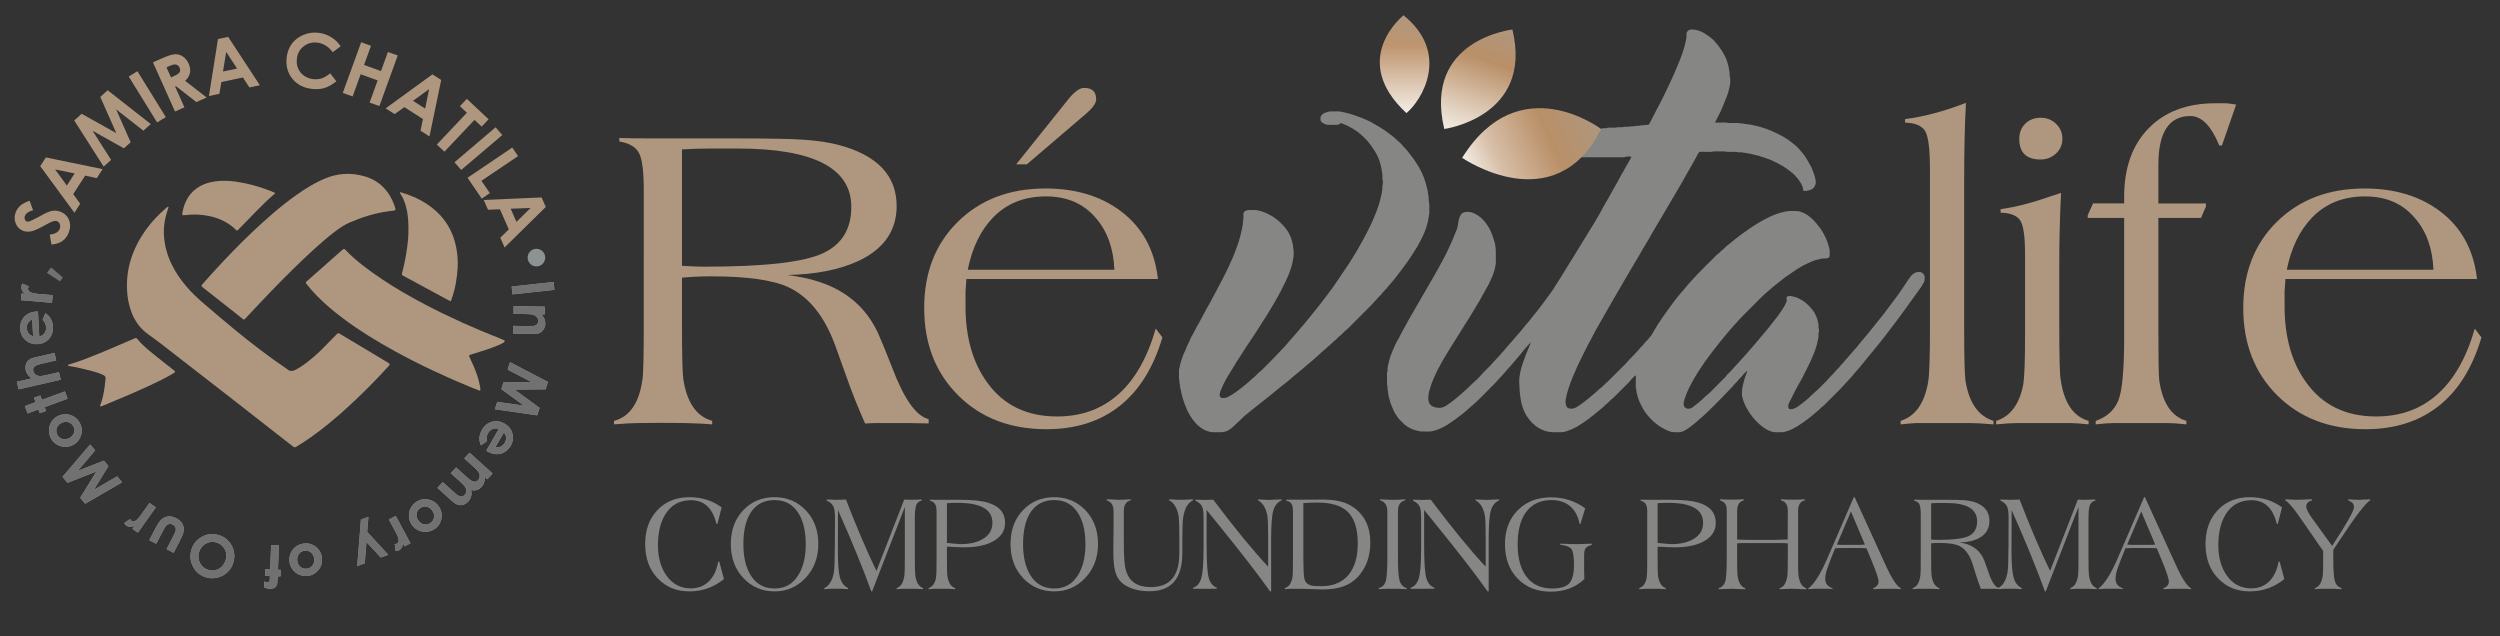
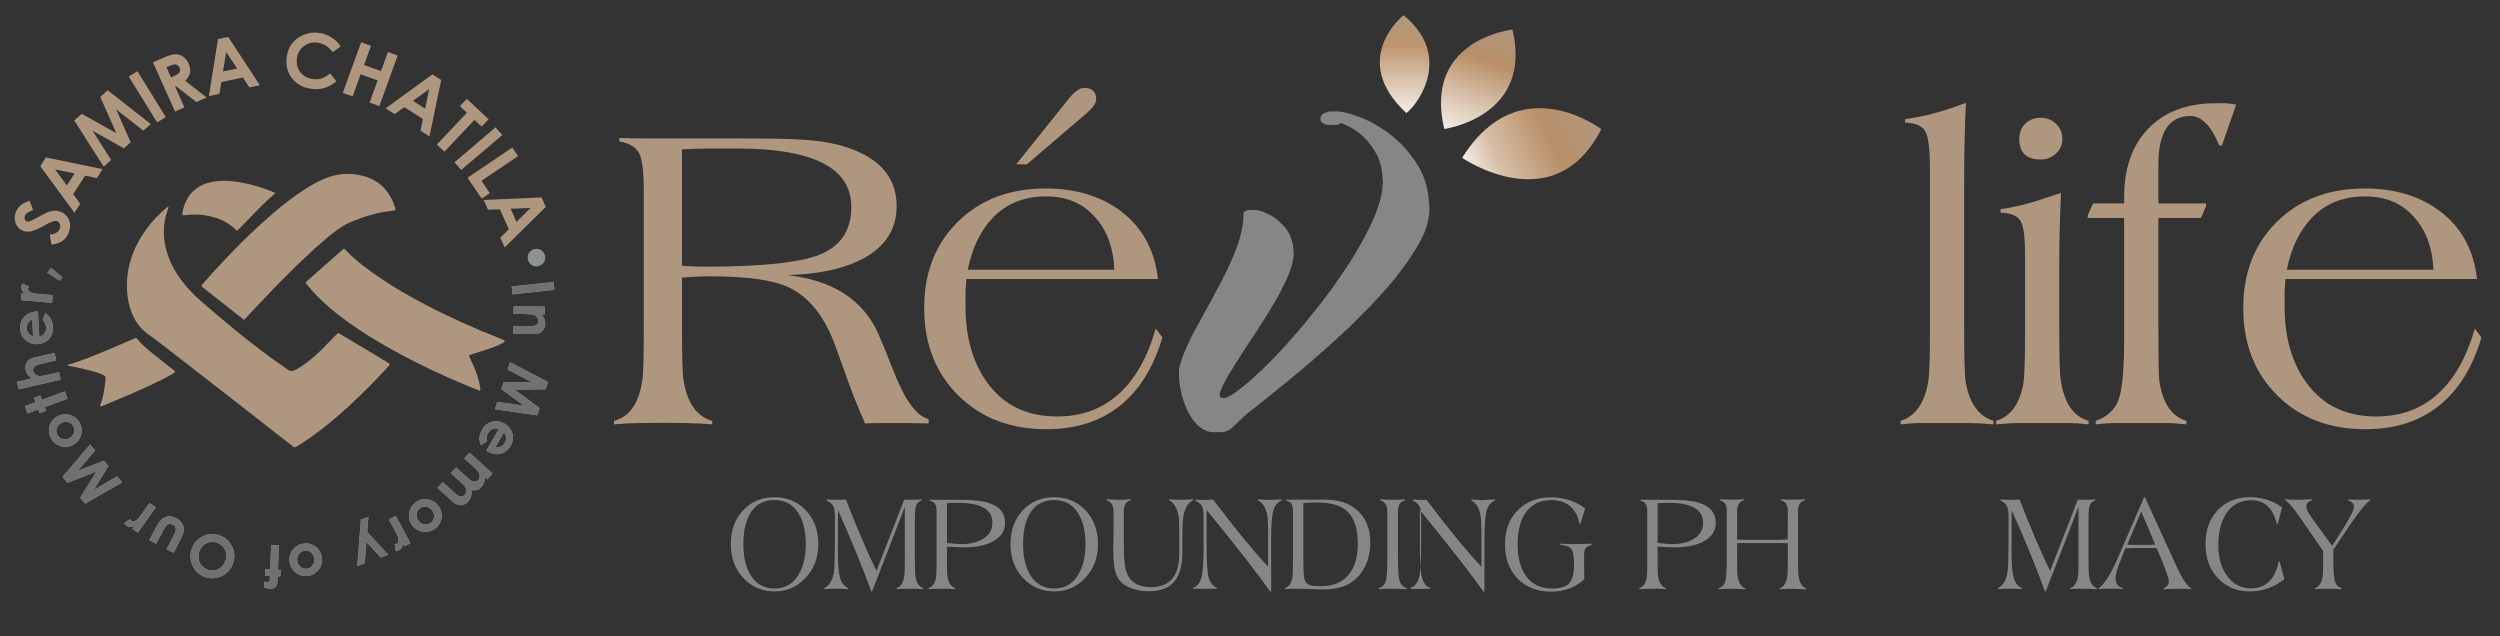
<svg xmlns="http://www.w3.org/2000/svg" id="Layer_1" x="0px" y="0px" width="512px" height="130.313px" viewBox="0 0 512 130.313" xml:space="preserve">
  <rect x="0" y="0" width="512" height="130.313" fill="#333333" stroke="none" />
  <g>
    <path fill-rule="evenodd" clip-rule="evenodd" fill="#AF977F" d="M79.811,74.552c0,0.248-0.177,0.367-0.301,0.508   c-2.622,2.892-5.368,5.642-8.249,8.285c-2.405,2.202-4.901,4.288-7.563,6.179c-0.995,0.7-2.01,1.37-3.058,1.991   c-0.207,0.134-0.382,0.13-0.591-0.043c-1.169-0.926-2.351-1.833-3.533-2.75c-3.106-2.431-6.215-4.865-9.334-7.295   c-3.659-2.849-7.327-5.695-11.005-8.539c-1.916-1.48-3.824-3.009-5.801-4.408c-1.722-1.223-2.84-2.823-3.534-4.777   c-0.435-1.227-0.695-2.492-0.789-3.791c-0.372-4.763,1.08-8.985,3.804-12.83c1.19-1.673,2.62-3.135,4.165-4.487   c0.105-0.087,0.207-0.171,0.331-0.243c0.032-0.011,0.094,0.017,0.136,0.036c0.02,0.006,0.03,0.053,0.02,0.073   c-0.062,0.207-0.124,0.42-0.196,0.623c-0.591,1.72-0.849,3.491-0.726,5.3c0.145,1.974,0.664,3.86,1.513,5.648   c0.787,1.662,1.824,3.149,3.004,4.557c1.171,1.4,2.52,2.629,3.907,3.815c1.99,1.705,3.99,3.414,6.021,5.076   c3.46,2.84,7.005,5.571,10.715,8.072c0.6,0.591,1.231,0.492,1.895,0.13c0.612-0.326,1.192-0.7,1.751-1.104   c1.201-0.892,2.332-1.864,3.399-2.905c1.056-1.052,2.093-2.13,3.139-3.192c0.322-0.305,0.322-0.315,0.706-0.087   c1.782,1.06,3.553,2.118,5.336,3.186c1.346,0.809,2.693,1.621,4.052,2.434C79.292,74.179,79.604,74.319,79.811,74.552z" />
    <path fill-rule="evenodd" clip-rule="evenodd" fill="#AF977F" d="M80.982,42.818c0,0.218-0.104,0.279-0.26,0.301   c-0.414,0.047-0.828,0.098-1.233,0.156c-2.725,0.377-5.315,1.19-7.843,2.279c-1.048,0.457-1.991,1.082-2.902,1.762   c-1.451,1.088-2.84,2.283-4.197,3.512c-3.098,2.829-6.092,5.771-9.004,8.808c-1.771,1.854-3.554,3.71-5.295,5.605   c-0.207,0.239-0.299,0.26-0.548,0.062c-1.016-0.802-2.031-1.615-3.058-2.42c-1.626-1.278-3.254-2.558-4.879-3.838   c-0.073-0.051-0.126-0.108-0.199-0.16c-0.382-0.337-0.393-0.348-0.072-0.71c0.881-0.995,1.751-1.989,2.654-2.964   c2.394-2.605,4.85-5.148,7.418-7.585c2.913-2.761,5.917-5.409,9.192-7.73c1.854-1.31,3.77-2.507,5.884-3.367   c2.518-1.041,5.11-1.187,7.709-0.508c3.461,0.907,5.556,3.243,6.602,6.595C80.972,42.694,80.972,42.782,80.982,42.818z" />
    <path fill-rule="evenodd" clip-rule="evenodd" fill="#AF977F" d="M98.327,80.048c-0.61-0.236-1.18-0.45-1.741-0.678   c-5.315-2.17-10.517-4.601-15.563-7.357c-3.802-2.082-7.512-4.346-10.973-6.964c-1.813-1.368-3.544-2.827-5.129-4.444   c-0.766-0.772-1.47-1.581-2.133-2.43c-0.218-0.269-0.218-0.342,0.019-0.548c1.451-1.285,2.902-2.565,4.353-3.845   c0.871-0.766,1.73-1.538,2.601-2.306c0.186-0.165,0.384-0.316,0.58-0.472c0.073-0.051,0.156-0.036,0.229,0.017   c0.041,0.025,0.083,0.066,0.124,0.109c2.249,2.347,4.861,4.252,7.545,6.055c2.848,1.912,5.823,3.606,8.859,5.198   c5.014,2.63,10.186,4.933,15.46,6.998c0.175,0.072,0.363,0.146,0.529,0.234c0.124,0.052,0.28,0.088,0.269,0.265   c-0.011,0.149-0.124,0.237-0.25,0.299c-0.341,0.182-0.683,0.363-1.035,0.515c-1.69,0.704-3.431,1.244-5.172,1.777   c-0.207,0.072-0.414,0.134-0.631,0.2c-0.196,0.072-0.239,0.198-0.146,0.395c0.28,0.628,0.591,1.244,0.86,1.88   c0.602,1.374,1.088,2.778,1.338,4.255C98.358,79.448,98.42,79.682,98.327,80.048z" />
-     <path fill-rule="evenodd" clip-rule="evenodd" fill="#AF977F" d="M92.286,61.725c-0.591-0.327-1.099-0.598-1.617-0.871   c-2.518-1.363-5.046-2.72-7.564-4.095c-0.983-0.533-0.881-0.326-0.621-1.368c0.414-1.668,0.715-3.345,0.943-5.035   c0.237-1.705,0.279-3.42,0.175-5.125c-0.083-1.357-0.309-2.682-0.787-3.962c-0.239-0.648-0.57-1.254-0.954-1.818   c0.167-0.141,0.29-0.042,0.416-0.006c2.238,0.674,4.34,1.637,6.186,3.083c2.663,2.072,4.299,4.767,4.952,8.071   c0.271,1.383,0.395,2.787,0.312,4.193c-0.124,2.247-0.508,4.44-1.274,6.559C92.42,61.449,92.37,61.547,92.286,61.725z" />
    <path fill-rule="evenodd" clip-rule="evenodd" fill="#AF977F" d="M20.581,83.251c-0.124-0.124-0.083-0.203-0.041-0.269   c0.497-1.276,0.736-2.602,0.911-3.943c0.062-0.493,0.094-0.99,0.166-1.473c0.051-0.355-0.083-0.573-0.405-0.729   c-0.745-0.369-1.523-0.627-2.33-0.834c-1.566-0.421-3.151-0.794-4.767-1.052c-0.072-0.011-0.134-0.058-0.196-0.079   c-0.053-0.139,0.041-0.175,0.113-0.196c2.466-0.719,4.839-1.694,7.212-2.674c1.958-0.812,3.907-1.668,5.854-2.503   c0.186-0.076,0.363-0.145,0.54-0.222c0.164-0.079,0.298-0.079,0.433,0.083c0.954,1.202,2.125,2.16,3.307,3.124   c1.368,1.109,2.765,2.191,4.154,3.284c0.094,0.063,0.177,0.136,0.26,0.217c0.072,0.084,0.081,0.21-0.021,0.286   c-0.145,0.113-0.312,0.222-0.478,0.316c-1.451,0.859-2.963,1.591-4.496,2.3c-3.109,1.436-6.25,2.788-9.42,4.077   C21.11,83.069,20.841,83.199,20.581,83.251z" />
    <path fill-rule="evenodd" clip-rule="evenodd" fill="#AF977F" d="M56.403,39.55c-2.859,2.413-5.234,5.148-7.782,7.666   c-0.196,0.011-0.279-0.109-0.373-0.207c-1.473-1.423-3.233-2.274-5.223-2.72c-1.741-0.382-3.501-0.455-5.264-0.216   c-0.083,0.009-0.167,0.009-0.248,0.009c-0.083-0.009-0.156-0.066-0.167-0.149c-0.011-0.113-0.021-0.222,0-0.331   c0.424-2.375,1.513-4.316,3.689-5.509c0.954-0.527,1.989-0.792,3.066-0.943c2.136-0.305,4.24-0.009,6.322,0.435   c1.76,0.369,3.46,0.933,5.14,1.585C55.822,39.27,56.061,39.398,56.403,39.55z" />
    <path fill-rule="evenodd" clip-rule="evenodd" fill="#8D9293" d="M111.664,52.755c0,1-0.798,1.809-1.803,1.809   c-0.996,0-1.803-0.809-1.803-1.809c0-0.995,0.807-1.803,1.803-1.803C110.866,50.952,111.664,51.76,111.664,52.755z" />
    <path fill="#AF977F" d="M6.063,41.109l0.715,1.952c-0.911,0.229-1.459,0.606-1.667,1.135c-0.104,0.248-0.115,0.486-0.042,0.704   c0.073,0.217,0.196,0.367,0.363,0.435c0.177,0.062,0.363,0.073,0.57,0.011c0.258-0.079,0.892-0.384,1.886-0.917   c0.911-0.497,1.483-0.802,1.709-0.892c0.561-0.243,1.058-0.371,1.482-0.388c0.436-0.03,0.871,0.047,1.295,0.213   c0.86,0.331,1.44,0.896,1.762,1.698c0.32,0.794,0.299,1.654-0.064,2.597c-0.29,0.726-0.726,1.295-1.284,1.694   c-0.581,0.41-1.327,0.646-2.249,0.736l-0.352-2.031c1.099-0.134,1.782-0.522,2.031-1.175c0.134-0.333,0.145-0.653,0.041-0.954   c-0.103-0.301-0.29-0.508-0.538-0.613c-0.239-0.087-0.508-0.098-0.809-0.015c-0.301,0.077-0.809,0.326-1.523,0.726   c-1.347,0.762-2.341,1.208-2.964,1.342c-0.631,0.13-1.19,0.098-1.688-0.098c-0.715-0.275-1.223-0.787-1.523-1.523   c-0.291-0.747-0.291-1.519,0.019-2.311c0.209-0.514,0.519-0.954,0.935-1.327C4.594,41.734,5.225,41.404,6.063,41.109z    M3.806,79.729l-0.354-1.541l3.025-0.693c-0.331-0.243-0.6-0.501-0.796-0.783c-0.209-0.272-0.343-0.569-0.416-0.885   c-0.145-0.617-0.051-1.187,0.279-1.705c0.28-0.446,0.788-0.751,1.513-0.907l4.105-0.937l0.363,1.527l-2.735,0.623   c-0.726,0.165-1.204,0.31-1.442,0.436c-0.237,0.128-0.403,0.284-0.486,0.476c-0.094,0.196-0.103,0.414-0.051,0.657   c0.072,0.322,0.248,0.565,0.497,0.747c0.269,0.177,0.591,0.265,0.975,0.275c0.196,0,0.631-0.079,1.295-0.229l2.497-0.569   l0.363,1.542L3.806,79.729z M7.775,63.79l0.269,5.118c0.446-0.092,0.798-0.305,1.046-0.642c0.26-0.331,0.362-0.751,0.343-1.253   c-0.032-0.595-0.271-1.094-0.706-1.502l0.561-1.368c0.497,0.31,0.871,0.687,1.118,1.144c0.25,0.457,0.395,1.005,0.424,1.647   c0.062,1.001-0.218,1.824-0.809,2.481c-0.61,0.659-1.376,1.012-2.33,1.059c-0.975,0.051-1.794-0.224-2.466-0.812   c-0.674-0.598-1.037-1.364-1.088-2.307c-0.051-0.994,0.229-1.825,0.839-2.482c0.612-0.657,1.44-1.016,2.499-1.066L7.775,63.79z    M4.292,61.471l0.113-1.37l0.809,0.073c-0.312-0.181-0.529-0.397-0.674-0.657c-0.134-0.254-0.196-0.533-0.175-0.819   c0.021-0.207,0.094-0.414,0.229-0.636l1.335,0.621c-0.113,0.177-0.177,0.322-0.196,0.441c-0.011,0.248,0.124,0.465,0.414,0.662   c0.29,0.198,0.87,0.333,1.762,0.416l0.31,0.019l2.571,0.224l-0.134,1.575L4.292,61.471z M5.65,84.67l-0.559-1.498l2.206-0.812   l-0.331-0.891l1.295-0.478l0.331,0.892l4.694-1.73l0.561,1.498l-4.694,1.734l0.279,0.762l-1.287,0.482l-0.29-0.772L5.65,84.67z    M6.604,65.448c-0.352,0.126-0.634,0.348-0.841,0.669c-0.207,0.32-0.299,0.689-0.279,1.093c0.032,0.446,0.167,0.83,0.446,1.156   c0.167,0.201,0.446,0.382,0.849,0.538L6.604,65.448z M8.24,34.032l1.15-1.794l11.615,2.4l-1.18,1.839l-2.383-0.514l-2.447,3.787   l1.432,1.984l-1.182,1.835L8.24,34.032z M12.241,91.318c-0.809-0.29-1.421-0.805-1.803-1.534c-0.29-0.529-0.424-1.099-0.416-1.709   c0.021-0.602,0.188-1.156,0.497-1.664c0.312-0.497,0.736-0.893,1.265-1.176c0.54-0.275,1.099-0.414,1.701-0.395   c0.61,0.01,1.159,0.181,1.667,0.492c0.508,0.316,0.902,0.747,1.203,1.295c0.425,0.803,0.508,1.644,0.237,2.514   c-0.258,0.882-0.806,1.534-1.625,1.974C14.084,91.58,13.173,91.648,12.241,91.318L12.241,91.318z M11.287,34.7l2.405,3.294   l1.594-2.477L11.287,34.7z M11.743,89.052c0.237,0.436,0.589,0.718,1.046,0.841c0.467,0.139,0.932,0.073,1.41-0.181   c0.497-0.261,0.807-0.617,0.962-1.067c0.145-0.446,0.104-0.892-0.135-1.327c-0.239-0.446-0.591-0.729-1.045-0.855   c-0.467-0.135-0.943-0.072-1.432,0.192c-0.486,0.254-0.798,0.605-0.943,1.058C11.462,88.156,11.515,88.602,11.743,89.052z    M17.453,103.162l-1.026-1.214l3.315-5.388l-5.906,2.325l-1.037-1.227l5.669-6.631l1.024,1.212l-3.574,4.196l5.357-2.093   l0.933,1.103l-2.996,4.88l4.777-2.771l1.026,1.219L17.453,103.162z M15.204,24.674l1.523-1.372l7.097,3.973l-3.284-7.419   l1.513-1.374l8.829,6.924l-1.515,1.361l-5.583-4.368l2.974,6.736l-1.378,1.248l-6.424-3.602l3.802,5.97l-1.523,1.372L15.204,24.674   z M28.239,109.098l-1.118-0.781l0.455-0.652c-0.299,0.164-0.6,0.254-0.9,0.243c-0.291-0.007-0.559-0.094-0.798-0.265   c-0.177-0.113-0.322-0.286-0.446-0.508l1.201-0.834c0.104,0.181,0.199,0.312,0.301,0.384c0.199,0.135,0.457,0.135,0.779-0.021   c0.31-0.145,0.724-0.584,1.242-1.31l0.167-0.261l1.492-2.098l1.306,0.907L28.239,109.098z M26.363,15.674l1.781-1.088l5.814,9.399   l-1.782,1.088L26.363,15.674z M35.555,113.218l-1.44-0.751l1.419-2.721c0.279-0.529,0.435-0.911,0.467-1.156   c0.03-0.236,0-0.465-0.104-0.661c-0.102-0.192-0.269-0.358-0.508-0.482c-0.239-0.119-0.465-0.166-0.693-0.141   c-0.218,0.025-0.424,0.124-0.623,0.301c-0.145,0.135-0.352,0.461-0.631,0.994L32,111.361l-1.429-0.733l1.244-2.39   c0.527-0.99,0.952-1.615,1.304-1.896c0.416-0.354,0.881-0.539,1.37-0.586c0.497-0.041,1.024,0.087,1.604,0.384   c0.623,0.326,1.048,0.719,1.285,1.197c0.25,0.476,0.312,1.005,0.209,1.574c-0.064,0.403-0.333,1.052-0.809,1.952L35.555,113.218z    M31.326,12.768l2.042-0.9c1.12-0.499,1.959-0.747,2.518-0.762c0.562-0.011,1.099,0.149,1.585,0.476   c0.497,0.341,0.892,0.823,1.171,1.455c0.29,0.659,0.384,1.287,0.269,1.867c-0.124,0.589-0.446,1.14-0.984,1.647l4.394,3.414   l-2.104,0.937l-4.186-3.258l-0.165,0.077l1.905,4.265l-1.926,0.855L31.326,12.768z M35.026,15.851l0.602-0.265   c0.61-0.275,0.994-0.544,1.15-0.802c0.167-0.264,0.156-0.576-0.011-0.949c-0.094-0.222-0.239-0.382-0.424-0.497   c-0.196-0.12-0.395-0.167-0.621-0.145c-0.218,0.01-0.591,0.134-1.099,0.358l-0.529,0.232L35.026,15.851z M42.216,118.242   c-1.18-0.337-2.072-1.056-2.663-2.15c-0.589-1.086-0.715-2.238-0.363-3.461c0.354-1.201,1.069-2.098,2.136-2.688   c1.088-0.595,2.217-0.719,3.41-0.373c1.242,0.358,2.145,1.088,2.725,2.187c0.57,1.093,0.683,2.234,0.341,3.41   c-0.228,0.787-0.631,1.461-1.212,2.01c-0.569,0.555-1.263,0.922-2.042,1.118C43.761,118.485,42.984,118.467,42.216,118.242z    M42.672,116.708c0.769,0.218,1.494,0.142,2.177-0.226c0.674-0.391,1.128-0.986,1.368-1.81c0.269-0.906,0.156-1.724-0.352-2.449   c-0.384-0.562-0.911-0.938-1.585-1.135c-0.747-0.214-1.461-0.135-2.145,0.258c-0.674,0.384-1.139,0.969-1.368,1.763   c-0.228,0.78-0.156,1.523,0.207,2.223C41.348,116.03,41.917,116.491,42.672,116.708z M44.642,7.997l2.093-0.435l6.486,9.896   l-2.144,0.45l-1.327-2.042l-4.415,0.939l-0.403,2.409l-2.145,0.457L44.642,7.997z M46.321,10.639l-0.653,4.005l2.891-0.61   L46.321,10.639z M57.45,118.046l-0.572-0.021c-0.041,0.835-0.073,1.327-0.103,1.483c-0.062,0.342-0.218,0.616-0.478,0.812   c-0.258,0.192-0.621,0.275-1.077,0.259c-0.331-0.011-0.704-0.103-1.118-0.273l0.041-1.214c0.239,0.079,0.425,0.119,0.57,0.126   c0.188,0.004,0.322-0.025,0.416-0.104c0.062-0.058,0.103-0.175,0.113-0.356l0.032-0.798l-1.016-0.036l0.062-1.354l1.005,0.041   l0.207-4.999l1.596,0.068l-0.196,4.992l0.57,0.028L57.45,118.046z M69.77,9.478l-1.628,1.218c-0.869-1.171-1.927-1.824-3.171-1.969   c-1.056-0.124-1.978,0.124-2.776,0.757c-0.809,0.632-1.276,1.47-1.389,2.518c-0.094,0.73-0.011,1.394,0.25,2.004   c0.248,0.602,0.642,1.099,1.19,1.487c0.54,0.395,1.171,0.634,1.886,0.715c0.602,0.068,1.171,0.028,1.698-0.145   c0.529-0.16,1.131-0.512,1.805-1.042l1.252,1.643c-0.911,0.704-1.741,1.156-2.497,1.378c-0.757,0.218-1.606,0.275-2.528,0.16   c-1.711-0.196-3.047-0.907-4.011-2.108c-0.962-1.212-1.346-2.652-1.139-4.342c0.124-1.088,0.486-2.031,1.078-2.823   c0.602-0.787,1.389-1.385,2.373-1.792c0.985-0.41,2.01-0.55,3.079-0.42c0.9,0.102,1.76,0.393,2.548,0.875   C68.588,8.074,69.251,8.701,69.77,9.478z M65.086,116.896c-0.591,0.631-1.295,0.989-2.125,1.062c-0.61,0.051-1.18-0.043-1.741-0.29   c-0.548-0.254-1.005-0.623-1.346-1.105c-0.341-0.486-0.55-1.024-0.602-1.622c-0.051-0.595,0.042-1.169,0.29-1.713   c0.25-0.551,0.612-0.99,1.109-1.331c0.476-0.338,1.037-0.536,1.658-0.592c0.911-0.094,1.719,0.16,2.423,0.745   c0.707,0.591,1.099,1.349,1.193,2.274C66.03,115.305,65.75,116.171,65.086,116.896L65.086,116.896z M62.797,116.465   c0.486-0.047,0.89-0.254,1.18-0.631c0.301-0.367,0.425-0.824,0.374-1.363c-0.051-0.553-0.26-0.984-0.621-1.289   c-0.352-0.315-0.779-0.446-1.276-0.399c-0.497,0.041-0.9,0.259-1.201,0.628c-0.29,0.377-0.425,0.838-0.374,1.382   c0.051,0.545,0.258,0.965,0.621,1.28C61.854,116.382,62.29,116.508,62.797,116.465z M73.967,8.654l2.01,0.73l-1.419,3.913   l3.469,1.259l1.421-3.911l2.01,0.719l-3.762,10.363l-1.999-0.721l1.647-4.544l-3.482-1.252l-1.647,4.542l-2.01-0.729L73.967,8.654z    M79.521,113.621l-1.544,0.559l-2.932-3.175l-0.342,4.372l-1.544,0.562l0.755-9.522l1.544-0.572l-0.258,3.083L79.521,113.621z    M88.567,15.228l1.792,1.152l-2.404,11.562l-1.835-1.18l0.497-2.379l-3.802-2.441l-1.989,1.425l-1.845-1.176L88.567,15.228z    M84.069,111.264l-1.212,0.638l-0.384-0.704c0.021,0.346-0.043,0.657-0.177,0.917c-0.134,0.254-0.341,0.455-0.6,0.596   c-0.177,0.099-0.405,0.146-0.653,0.156l-0.207-1.447c0.207-0.004,0.363-0.036,0.476-0.087c0.217-0.124,0.322-0.358,0.331-0.7   c0.011-0.348-0.207-0.911-0.621-1.698l-0.156-0.271l-1.222-2.264l1.41-0.751L84.069,111.264z M90.379,106.322   c-0.186,0.838-0.621,1.502-1.304,1.978c-0.5,0.344-1.037,0.551-1.649,0.608c-0.61,0.062-1.18-0.032-1.72-0.282   c-0.538-0.247-0.994-0.616-1.335-1.103c-0.344-0.493-0.551-1.035-0.613-1.637c-0.051-0.591,0.032-1.167,0.291-1.7   c0.25-0.534,0.631-0.984,1.139-1.347c0.736-0.522,1.566-0.711,2.477-0.555c0.903,0.166,1.628,0.623,2.166,1.374   C90.411,104.477,90.585,105.357,90.379,106.322L90.379,106.322z M87.882,18.264l-3.305,2.383l2.497,1.596L87.882,18.264z    M88.172,107.088c0.414-0.29,0.653-0.668,0.715-1.135c0.073-0.477-0.041-0.933-0.352-1.368c-0.322-0.45-0.715-0.726-1.193-0.817   c-0.465-0.089-0.9,0.011-1.303,0.301c-0.417,0.284-0.653,0.668-0.726,1.144c-0.073,0.472,0.051,0.933,0.374,1.374   c0.309,0.444,0.712,0.72,1.169,0.803C87.323,107.487,87.759,107.385,88.172,107.088z M95.612,20.244l4.455,4.182l-1.418,1.502   l-1.473-1.378l-6.155,6.512l-1.564-1.455l6.166-6.519l-1.44-1.342L95.612,20.244z M100.887,96.98l-1.077,1.187l-0.54-0.493   c0.042,0.399,0,0.777-0.113,1.12c-0.113,0.353-0.301,0.668-0.57,0.958c-0.269,0.295-0.581,0.498-0.943,0.6   c-0.362,0.109-0.747,0.104-1.15,0c0.103,0.436,0.103,0.862,0,1.262c-0.104,0.413-0.312,0.77-0.602,1.092   c-0.301,0.337-0.653,0.555-1.045,0.675c-0.384,0.108-0.757,0.103-1.099-0.011c-0.352-0.115-0.819-0.432-1.389-0.943l-2.776-2.507   l1.086-1.192l2.405,2.17c0.529,0.481,0.954,0.746,1.265,0.789c0.309,0.036,0.589-0.083,0.828-0.344   c0.186-0.196,0.29-0.436,0.331-0.699c0.021-0.27-0.03-0.527-0.165-0.792c-0.134-0.258-0.414-0.602-0.871-1.005l-2.144-1.934   l1.088-1.186l2.29,2.067c0.424,0.384,0.766,0.631,1.005,0.74c0.248,0.108,0.476,0.145,0.683,0.108   c0.209-0.047,0.384-0.155,0.551-0.33c0.175-0.199,0.279-0.432,0.312-0.696c0.019-0.262-0.032-0.533-0.167-0.802   c-0.145-0.275-0.436-0.612-0.892-1.026l-2.104-1.905l1.077-1.182L100.887,96.98z M101.497,26.073l1.37,1.585l-8.415,7.154   l-1.368-1.579L101.497,26.073z M104.907,30.224l1.192,1.745l-7.501,5.057l1.72,2.528l-1.658,1.125l-2.912-4.273L104.907,30.224z    M99.592,92.306l2.55-4.439c-0.427-0.165-0.83-0.176-1.225-0.026c-0.393,0.146-0.725,0.442-0.973,0.866   c-0.29,0.523-0.363,1.063-0.218,1.644l-1.223,0.859c-0.25-0.533-0.341-1.052-0.322-1.576c0.042-0.517,0.217-1.05,0.54-1.611   c0.497-0.864,1.18-1.414,2.042-1.647c0.86-0.228,1.698-0.108,2.528,0.363c0.849,0.482,1.387,1.149,1.637,2.017   c0.247,0.859,0.134,1.704-0.333,2.518c-0.497,0.87-1.19,1.414-2.061,1.643c-0.871,0.222-1.763,0.072-2.673-0.452L99.592,92.306z    M110.917,40.435l0.86,1.952l-8.434,8.292l-0.881-1.995l1.741-1.705l-1.813-4.114l-2.445,0.087l-0.881-1.999L110.917,40.435z    M112.223,78.22l-0.487,1.509l-6.352,0.062l5.129,3.751l-0.499,1.517l-8.663-1.252l0.489-1.509l5.47,0.787l-4.632-3.402   l0.435-1.379l5.75-0.058l-4.901-2.558l0.487-1.52L112.223,78.22z M101.478,91.551c0.373,0.083,0.725,0.051,1.077-0.109   c0.342-0.155,0.621-0.42,0.828-0.771c0.218-0.389,0.301-0.792,0.25-1.202c-0.032-0.26-0.167-0.565-0.424-0.917L101.478,91.551z    M108.658,42.594l-4.071,0.151l1.18,2.704L108.658,42.594z M113.373,57.745l0.175,1.615l-8.579,0.933l-0.186-1.611L113.373,57.745z    M111.581,62.802l-0.021,1.594l-0.664-0.015c0.301,0.369,0.508,0.704,0.633,1.005c0.103,0.29,0.165,0.591,0.154,0.896   c-0.009,0.634-0.237,1.16-0.693,1.596c-0.384,0.369-0.943,0.54-1.679,0.519l-4.216-0.077l0.03-1.581l2.799,0.052   c0.755,0.021,1.263,0,1.51-0.066c0.26-0.068,0.457-0.177,0.581-0.348c0.137-0.167,0.209-0.374,0.209-0.621   c0.009-0.326-0.094-0.602-0.312-0.841c-0.207-0.228-0.508-0.399-0.892-0.497c-0.196-0.047-0.621-0.083-1.285-0.098l-2.569-0.041   l0.03-1.596L111.581,62.802z" />
    <path fill="#717171" d="M3.806,79.729l-0.354-1.541l3.025-0.693c-0.331-0.243-0.6-0.501-0.796-0.783   c-0.209-0.272-0.343-0.569-0.416-0.885c-0.145-0.617-0.051-1.187,0.279-1.705c0.28-0.446,0.788-0.751,1.513-0.907l4.105-0.937   l0.363,1.527l-2.735,0.623c-0.726,0.165-1.204,0.31-1.442,0.436c-0.237,0.128-0.403,0.284-0.486,0.476   c-0.094,0.196-0.103,0.414-0.051,0.657c0.072,0.322,0.248,0.565,0.497,0.747c0.269,0.177,0.591,0.265,0.975,0.275   c0.196,0,0.631-0.079,1.295-0.229l2.497-0.569l0.363,1.542L3.806,79.729z M7.775,63.79l0.269,5.118   c0.446-0.092,0.798-0.305,1.046-0.642c0.26-0.331,0.362-0.751,0.343-1.253c-0.032-0.595-0.271-1.094-0.706-1.502l0.561-1.368   c0.497,0.31,0.871,0.687,1.118,1.144c0.25,0.457,0.395,1.005,0.424,1.647c0.062,1.001-0.218,1.824-0.809,2.481   c-0.61,0.659-1.376,1.012-2.33,1.059c-0.975,0.051-1.794-0.224-2.466-0.812c-0.674-0.598-1.037-1.364-1.088-2.307   c-0.051-0.994,0.229-1.825,0.839-2.482c0.612-0.657,1.44-1.016,2.499-1.066L7.775,63.79z M4.292,61.471l0.113-1.37l0.809,0.073   c-0.312-0.181-0.529-0.397-0.674-0.657c-0.134-0.254-0.196-0.533-0.175-0.819c0.021-0.207,0.094-0.414,0.229-0.636l1.335,0.621   c-0.113,0.177-0.177,0.322-0.196,0.441c-0.011,0.248,0.124,0.465,0.414,0.662c0.29,0.198,0.87,0.333,1.762,0.416l0.31,0.019   l2.571,0.224l-0.134,1.575L4.292,61.471z M5.65,84.67l-0.559-1.498l2.206-0.812l-0.331-0.891l1.295-0.478l0.331,0.892l4.694-1.73   l0.561,1.498l-4.694,1.734l0.279,0.762l-1.287,0.482l-0.29-0.772L5.65,84.67z M6.604,65.448c-0.352,0.126-0.634,0.348-0.841,0.669   c-0.207,0.32-0.299,0.689-0.279,1.093c0.032,0.446,0.167,0.83,0.446,1.156c0.167,0.201,0.446,0.382,0.849,0.538L6.604,65.448z    M12.241,91.318c-0.809-0.29-1.421-0.805-1.803-1.534c-0.29-0.529-0.424-1.099-0.416-1.709c0.021-0.602,0.188-1.156,0.497-1.664   c0.312-0.497,0.736-0.893,1.265-1.176c0.54-0.275,1.099-0.414,1.701-0.395c0.61,0.01,1.159,0.181,1.667,0.492   c0.508,0.316,0.902,0.747,1.203,1.295c0.425,0.803,0.508,1.644,0.237,2.514c-0.258,0.882-0.806,1.534-1.625,1.974   C14.084,91.58,13.173,91.648,12.241,91.318L12.241,91.318z M11.743,89.052c0.237,0.436,0.589,0.718,1.046,0.841   c0.467,0.139,0.932,0.073,1.41-0.181c0.497-0.261,0.807-0.617,0.962-1.067c0.145-0.446,0.104-0.892-0.135-1.327   c-0.239-0.446-0.591-0.729-1.045-0.855c-0.467-0.135-0.943-0.072-1.432,0.192c-0.486,0.254-0.798,0.605-0.943,1.058   C11.462,88.156,11.515,88.602,11.743,89.052z M17.453,103.162l-1.026-1.214l3.315-5.388l-5.906,2.325l-1.037-1.227l5.669-6.631   l1.024,1.212l-3.574,4.196l5.357-2.093l0.933,1.103l-2.996,4.88l4.777-2.771l1.026,1.219L17.453,103.162z M28.239,109.098   l-1.118-0.781l0.455-0.652c-0.299,0.164-0.6,0.254-0.9,0.243c-0.291-0.007-0.559-0.094-0.798-0.265   c-0.177-0.113-0.322-0.286-0.446-0.508l1.201-0.834c0.104,0.181,0.199,0.312,0.301,0.384c0.199,0.135,0.457,0.135,0.779-0.021   c0.31-0.145,0.724-0.584,1.242-1.31l0.167-0.261l1.492-2.098l1.306,0.907L28.239,109.098z M35.555,113.218l-1.44-0.751l1.419-2.721   c0.279-0.529,0.435-0.911,0.467-1.156c0.03-0.236,0-0.465-0.104-0.661c-0.102-0.192-0.269-0.358-0.508-0.482   c-0.239-0.119-0.465-0.166-0.693-0.141c-0.218,0.025-0.424,0.124-0.623,0.301c-0.145,0.135-0.352,0.461-0.631,0.994L32,111.361   l-1.429-0.733l1.244-2.39c0.527-0.99,0.952-1.615,1.304-1.896c0.416-0.354,0.881-0.539,1.37-0.586   c0.497-0.041,1.024,0.087,1.604,0.384c0.623,0.326,1.048,0.719,1.285,1.197c0.25,0.476,0.312,1.005,0.209,1.574   c-0.064,0.403-0.333,1.052-0.809,1.952L35.555,113.218z M42.216,118.242c-1.18-0.337-2.072-1.056-2.663-2.15   c-0.589-1.086-0.715-2.238-0.363-3.461c0.354-1.201,1.069-2.098,2.136-2.688c1.088-0.595,2.217-0.719,3.41-0.373   c1.242,0.358,2.145,1.088,2.725,2.187c0.57,1.093,0.683,2.234,0.341,3.41c-0.228,0.787-0.631,1.461-1.212,2.01   c-0.569,0.555-1.263,0.922-2.042,1.118C43.761,118.485,42.984,118.467,42.216,118.242z M42.672,116.708   c0.769,0.218,1.494,0.142,2.177-0.226c0.674-0.391,1.128-0.986,1.368-1.81c0.269-0.906,0.156-1.724-0.352-2.449   c-0.384-0.562-0.911-0.938-1.585-1.135c-0.747-0.214-1.461-0.135-2.145,0.258c-0.674,0.384-1.139,0.969-1.368,1.763   c-0.228,0.78-0.156,1.523,0.207,2.223C41.348,116.03,41.917,116.491,42.672,116.708z M57.45,118.046l-0.572-0.021   c-0.041,0.835-0.073,1.327-0.103,1.483c-0.062,0.342-0.218,0.616-0.478,0.812c-0.258,0.192-0.621,0.275-1.077,0.259   c-0.331-0.011-0.704-0.103-1.118-0.273l0.041-1.214c0.239,0.079,0.425,0.119,0.57,0.126c0.188,0.004,0.322-0.025,0.416-0.104   c0.062-0.058,0.103-0.175,0.113-0.356l0.032-0.798l-1.016-0.036l0.062-1.354l1.005,0.041l0.207-4.999l1.596,0.068l-0.196,4.992   l0.57,0.028L57.45,118.046z M65.086,116.896c-0.591,0.631-1.295,0.989-2.125,1.062c-0.61,0.051-1.18-0.043-1.741-0.29   c-0.548-0.254-1.005-0.623-1.346-1.105c-0.341-0.486-0.55-1.024-0.602-1.622c-0.051-0.595,0.042-1.169,0.29-1.713   c0.25-0.551,0.612-0.99,1.109-1.331c0.476-0.338,1.037-0.536,1.658-0.592c0.911-0.094,1.719,0.16,2.423,0.745   c0.707,0.591,1.099,1.349,1.193,2.274C66.03,115.305,65.75,116.171,65.086,116.896L65.086,116.896z M62.797,116.465   c0.486-0.047,0.89-0.254,1.18-0.631c0.301-0.367,0.425-0.824,0.374-1.363c-0.051-0.553-0.26-0.984-0.621-1.289   c-0.352-0.315-0.779-0.446-1.276-0.399c-0.497,0.041-0.9,0.259-1.201,0.628c-0.29,0.377-0.425,0.838-0.374,1.382   c0.051,0.545,0.258,0.965,0.621,1.28C61.854,116.382,62.29,116.508,62.797,116.465z M79.521,113.621l-1.544,0.559l-2.932-3.175   l-0.342,4.372l-1.544,0.562l0.755-9.522l1.544-0.572l-0.258,3.083L79.521,113.621z M84.069,111.264l-1.212,0.638l-0.384-0.704   c0.021,0.346-0.043,0.657-0.177,0.917c-0.134,0.254-0.341,0.455-0.6,0.596c-0.177,0.099-0.405,0.146-0.653,0.156l-0.207-1.447   c0.207-0.004,0.363-0.036,0.476-0.087c0.217-0.124,0.322-0.358,0.331-0.7c0.011-0.348-0.207-0.911-0.621-1.698l-0.156-0.271   l-1.222-2.264l1.41-0.751L84.069,111.264z M90.379,106.322c-0.186,0.838-0.621,1.502-1.304,1.978   c-0.5,0.344-1.037,0.551-1.649,0.608c-0.61,0.062-1.18-0.032-1.72-0.282c-0.538-0.247-0.994-0.616-1.335-1.103   c-0.344-0.493-0.551-1.035-0.613-1.637c-0.051-0.591,0.032-1.167,0.291-1.7c0.25-0.534,0.631-0.984,1.139-1.347   c0.736-0.522,1.566-0.711,2.477-0.555c0.903,0.166,1.628,0.623,2.166,1.374C90.411,104.477,90.585,105.357,90.379,106.322   L90.379,106.322z M88.172,107.088c0.414-0.29,0.653-0.668,0.715-1.135c0.073-0.477-0.041-0.933-0.352-1.368   c-0.322-0.45-0.715-0.726-1.193-0.817c-0.465-0.089-0.9,0.011-1.303,0.301c-0.417,0.284-0.653,0.668-0.726,1.144   c-0.073,0.472,0.051,0.933,0.374,1.374c0.309,0.444,0.712,0.72,1.169,0.803C87.323,107.487,87.759,107.385,88.172,107.088z    M100.887,96.98l-1.077,1.187l-0.54-0.493c0.042,0.399,0,0.777-0.113,1.12c-0.113,0.353-0.301,0.668-0.57,0.958   c-0.269,0.295-0.581,0.498-0.943,0.6c-0.362,0.109-0.747,0.104-1.15,0c0.103,0.436,0.103,0.862,0,1.262   c-0.104,0.413-0.312,0.77-0.602,1.092c-0.301,0.337-0.653,0.555-1.045,0.675c-0.384,0.108-0.757,0.103-1.099-0.011   c-0.352-0.115-0.819-0.432-1.389-0.943l-2.776-2.507l1.086-1.192l2.405,2.17c0.529,0.481,0.954,0.746,1.265,0.789   c0.309,0.036,0.589-0.083,0.828-0.344c0.186-0.196,0.29-0.436,0.331-0.699c0.021-0.27-0.03-0.527-0.165-0.792   c-0.134-0.258-0.414-0.602-0.871-1.005l-2.144-1.934l1.088-1.186l2.29,2.067c0.424,0.384,0.766,0.631,1.005,0.74   c0.248,0.108,0.476,0.145,0.683,0.108c0.209-0.047,0.384-0.155,0.551-0.33c0.175-0.199,0.279-0.432,0.312-0.696   c0.019-0.262-0.032-0.533-0.167-0.802c-0.145-0.275-0.436-0.612-0.892-1.026l-2.104-1.905l1.077-1.182L100.887,96.98z    M99.592,92.306l2.55-4.439c-0.427-0.165-0.83-0.176-1.225-0.026c-0.393,0.146-0.725,0.442-0.973,0.866   c-0.29,0.523-0.363,1.063-0.218,1.644l-1.223,0.859c-0.25-0.533-0.341-1.052-0.322-1.576c0.042-0.517,0.217-1.05,0.54-1.611   c0.497-0.864,1.18-1.414,2.042-1.647c0.86-0.228,1.698-0.108,2.528,0.363c0.849,0.482,1.387,1.149,1.637,2.017   c0.247,0.859,0.134,1.704-0.333,2.518c-0.497,0.87-1.19,1.414-2.061,1.643c-0.871,0.222-1.763,0.072-2.673-0.452L99.592,92.306z    M112.223,78.22l-0.487,1.509l-6.352,0.062l5.129,3.751l-0.499,1.517l-8.663-1.252l0.489-1.509l5.47,0.787l-4.632-3.402   l0.435-1.379l5.75-0.058l-4.901-2.558l0.487-1.52L112.223,78.22z M101.478,91.551c0.373,0.083,0.725,0.051,1.077-0.109   c0.342-0.155,0.621-0.42,0.828-0.771c0.218-0.389,0.301-0.792,0.25-1.202c-0.032-0.26-0.167-0.565-0.424-0.917L101.478,91.551z    M113.373,57.745l0.175,1.615l-8.579,0.933l-0.186-1.611L113.373,57.745z M111.581,62.802l-0.021,1.594l-0.664-0.015   c0.301,0.369,0.508,0.704,0.633,1.005c0.103,0.29,0.165,0.591,0.154,0.896c-0.009,0.634-0.237,1.16-0.693,1.596   c-0.384,0.369-0.943,0.54-1.679,0.519l-4.216-0.077l0.03-1.581l2.799,0.052c0.755,0.021,1.263,0,1.51-0.066   c0.26-0.068,0.457-0.177,0.581-0.348c0.137-0.167,0.209-0.374,0.209-0.621c0.009-0.326-0.094-0.602-0.312-0.841   c-0.207-0.228-0.508-0.399-0.892-0.497c-0.196-0.047-0.621-0.083-1.285-0.098l-2.569-0.041l0.03-1.596L111.581,62.802z" />
    <polygon fill="#717171" points="9.597,55.885 10.457,54.76 12.872,56.828 12.292,57.615  " />
  </g>
  <g>
    <g>
-       <path fill="#868685" d="M148.266,118.585c-2.043,1.687-4.407,2.53-7.092,2.53c-2.604,0-4.745-0.872-6.425-2.615    c-1.746-1.78-2.619-4.143-2.619-7.086c0-2.868,0.836-5.183,2.508-6.945c1.672-1.762,3.867-2.644,6.585-2.644    c2.471,0,4.662,0.694,6.573,2.081l-0.865,3.402l-0.222-0.056c-0.774-3.206-2.504-4.809-5.189-4.809    c-2.257,0-3.987,0.928-5.189,2.783c-1.054,1.65-1.582,3.797-1.582,6.439c0,2.475,0.568,4.527,1.705,6.158    c1.236,1.781,2.916,2.672,5.041,2.672c1.499,0,2.735-0.487,3.707-1.463c0.955-0.956,1.582-2.286,1.878-3.992l0.222-0.028    L148.266,118.585z" />
      <path fill="#868685" d="M149.674,111.414c0-2.868,0.865-5.192,2.595-6.974c1.68-1.743,3.789-2.615,6.326-2.615    c2.603,0,4.761,0.91,6.475,2.728c1.68,1.8,2.521,4.087,2.521,6.861c0,2.794-0.881,5.118-2.644,6.974    c-1.714,1.818-3.814,2.728-6.301,2.728c-2.521,0-4.638-0.89-6.351-2.671C150.547,116.607,149.674,114.264,149.674,111.414z     M152.244,111.442c0,2.587,0.486,4.687,1.458,6.299c1.12,1.855,2.768,2.783,4.942,2.783c2.141,0,3.772-0.937,4.893-2.812    c0.989-1.631,1.483-3.712,1.483-6.242c0-2.605-0.486-4.705-1.458-6.299c-1.121-1.837-2.768-2.756-4.942-2.756    c-2.043,0-3.616,0.778-4.72,2.334C152.796,106.306,152.244,108.537,152.244,111.442z" />
      <path fill="#868685" d="M168.825,120.665v-0.225c0.989-0.469,1.631-1.5,1.928-3.093c0.132-0.75,0.198-2.081,0.198-3.993    c-0.017-0.131-0.017-0.263,0-0.394c0-0.15,0.008-0.375,0.024-0.675l0.025-6.215c0-1.012-0.083-1.743-0.247-2.193    c-0.247-0.6-0.725-1.05-1.433-1.35v-0.225c0.049,0,0.436,0.01,1.161,0.028c0.165,0,0.337,0.01,0.519,0.027c0.148,0,0.23,0,0.247,0    c0.741,0,1.409-0.018,2.001-0.056c0.972,2.53,2.014,5.104,3.126,7.719c1.112,2.615,2.154,4.916,3.126,6.903l5.684-14.622    c0.066,0,0.165,0.01,0.297,0.028c0.576,0.019,0.972,0.027,1.186,0.027c0.082,0,0.35-0.009,0.803-0.027    c0.453-0.019,0.86-0.028,1.223-0.028h0.074v0.225c-0.511,0.094-0.874,0.375-1.087,0.844c-0.214,0.506-0.321,1.388-0.321,2.644    v8.436c0,1.837,0.033,2.98,0.099,3.431c0.214,1.425,0.742,2.277,1.582,2.559v0.225c-0.362-0.037-0.89-0.065-1.582-0.084    c-1.631,0-2.512,0-2.644,0s-0.527,0.028-1.186,0.084v-0.225c0.873-0.263,1.409-1.153,1.606-2.671    c0.049-0.356,0.074-1.528,0.074-3.516v-10.432l-6.697,17.293h-0.173c-1.796-4.949-4.069-10.498-6.82-16.646l-0.024,8.464    c0,2.625,0.152,4.438,0.457,5.441c0.305,1.003,0.853,1.691,1.643,2.066v0.225c-0.296-0.037-0.716-0.065-1.26-0.084h-1.038    c-0.775,0-1.223,0-1.347,0S169.517,120.609,168.825,120.665z" />
      <path fill="#868685" d="M193.932,111.948v2.475c0,1.912,0.024,3.056,0.074,3.431c0.197,1.443,0.732,2.306,1.606,2.587v0.225    c-0.362-0.037-0.881-0.065-1.557-0.084h-1.334h-1.236c-0.28,0-0.716,0.028-1.31,0.084v-0.225c0.824-0.263,1.334-0.993,1.532-2.193    c0.065-0.394,0.099-1.425,0.099-3.093v-10.545c0-1.219-0.453-1.902-1.359-2.053v-0.225c0.51,0.019,1.038,0.027,1.582,0.027h4.646    c2.521,0,4.407,0.197,5.659,0.591c2.339,0.693,3.509,2.081,3.509,4.162c0,1.518-0.746,2.728-2.236,3.627    c-1.491,0.899-3.538,1.35-6.141,1.35C196.592,112.089,195.414,112.042,193.932,111.948z M193.932,111.189    c0.033,0,0.601,0.056,1.705,0.169c0.576,0.056,0.963,0.084,1.161,0.084c1.598,0,2.965-0.281,4.102-0.844    c1.565-0.769,2.348-1.949,2.348-3.543c0-2.718-2.389-4.077-7.166-4.077c-0.89,0-1.606,0.028-2.15,0.084V111.189z" />
      <path fill="#868685" d="M206.955,111.414c0-2.868,0.865-5.192,2.595-6.974c1.68-1.743,3.789-2.615,6.326-2.615    c2.603,0,4.761,0.91,6.475,2.728c1.68,1.8,2.521,4.087,2.521,6.861c0,2.794-0.881,5.118-2.644,6.974    c-1.714,1.818-3.814,2.728-6.301,2.728c-2.521,0-4.638-0.89-6.351-2.671C207.828,116.607,206.955,114.264,206.955,111.414z     M209.524,111.442c0,2.587,0.486,4.687,1.458,6.299c1.12,1.855,2.768,2.783,4.942,2.783c2.141,0,3.772-0.937,4.893-2.812    c0.989-1.631,1.483-3.712,1.483-6.242c0-2.605-0.486-4.705-1.458-6.299c-1.121-1.837-2.768-2.756-4.942-2.756    c-2.043,0-3.616,0.778-4.72,2.334C210.076,106.306,209.524,108.537,209.524,111.442z" />
      <path fill="#868685" d="M226.649,102.473v-0.226c0.065,0,0.115,0,0.148,0c1.137,0.075,1.911,0.112,2.323,0.112    c0.494,0,1.169-0.027,2.026-0.084c0.296-0.019,0.436-0.028,0.42-0.028v0.226c-0.478,0.112-0.832,0.352-1.062,0.717    c-0.231,0.365-0.346,0.876-0.346,1.532v6.187c0,1.631,0.033,2.878,0.099,3.739c0.065,0.9,0.181,1.631,0.346,2.193    c0.659,2.269,2.348,3.402,5.066,3.402c1.96,0,3.426-0.571,4.398-1.715s1.458-2.868,1.458-5.174v-2.868    c0-2.437-0.033-3.927-0.099-4.471c-0.264-1.837-0.923-3.019-1.977-3.543v-0.226c0.89,0.075,1.647,0.112,2.273,0.112    c0.922,0,1.787-0.037,2.595-0.112v0.226c-1.055,0.506-1.722,1.678-2.001,3.515c-0.116,0.75-0.173,2.249-0.173,4.499v2.728    c0,2.625-0.556,4.593-1.668,5.905c-1.112,1.312-2.805,1.968-5.078,1.968c-1.285,0-2.434-0.173-3.447-0.52    s-1.808-0.811-2.384-1.393c-0.544-0.543-0.939-1.274-1.187-2.193c-0.247-0.918-0.371-2.306-0.371-4.161    c0-0.544,0.008-1.364,0.025-2.461c0.016-1.097,0.025-1.916,0.025-2.46v-3.178C228.058,103.504,227.588,102.754,226.649,102.473z" />
      <path fill="#868685" d="M244.342,120.581v-0.225c0.807-0.226,1.367-0.881,1.68-1.969c0.313-1.05,0.47-3.083,0.47-6.102v-6.215    c0-1.05-0.083-1.78-0.247-2.193c-0.214-0.562-0.684-1.002-1.409-1.321v-0.225c0.198,0,0.502,0.01,0.914,0.027    c0.412,0.02,0.717,0.028,0.915,0.028c0.049,0,0.156,0,0.321,0c0.23-0.019,0.436-0.028,0.618-0.028    c0.214,0,0.502-0.009,0.865-0.027c4.415,5.867,8.163,10.441,11.244,13.722v-6.214c0-2.118-0.05-3.496-0.148-4.134    c-0.281-1.631-0.923-2.709-1.928-3.233v-0.197c0.033,0,0.182,0.01,0.445,0.028c0.79,0.056,1.392,0.084,1.803,0.084    c0.133,0,0.479-0.019,1.039-0.056c0.56-0.038,1.054-0.057,1.482-0.057h0.074v0.197c-0.824,0.355-1.389,1.035-1.693,2.038    s-0.457,2.995-0.457,5.976v10.629h-0.223c-2.307-3.28-5.865-7.883-10.675-13.807l-2.323-2.868v7.03    c0,3.637,0.156,5.961,0.469,6.974c0.313,1.012,0.856,1.649,1.631,1.912v0.225H244.342z" />
      <path fill="#868685" d="M263.146,120.665v-0.225c0.873-0.263,1.4-1.087,1.582-2.475c0.049-0.3,0.074-1.424,0.074-3.374v-9.701    c0-0.806-0.1-1.373-0.297-1.701s-0.552-0.539-1.062-0.633v-0.225h3.311c1.252,0,1.945,0,2.076,0c0.133,0,0.42,0,0.865,0    c0.361-0.019,0.609-0.028,0.742-0.028c1.531,0,2.768,0.104,3.705,0.31c1.303,0.263,2.439,0.777,3.41,1.546    c2.061,1.612,3.09,3.919,3.09,6.918c0,2.887-0.857,5.249-2.57,7.086c-0.824,0.881-1.816,1.527-2.977,1.939    c-1.162,0.413-2.584,0.619-4.264,0.619c-0.494,0-1.227-0.023-2.199-0.07s-1.705-0.07-2.199-0.07h-1.878    C264.193,120.581,263.724,120.609,263.146,120.665z M266.928,103.034v11.192c0,2.155,0.066,3.57,0.197,4.245    c0.148,0.75,0.619,1.229,1.408,1.435c0.348,0.094,1.039,0.141,2.076,0.141c2.422,0,4.275-0.769,5.561-2.306    c1.268-1.519,1.902-3.655,1.902-6.411c0-3.056-0.709-5.249-2.125-6.58c-1.318-1.219-3.352-1.828-6.104-1.828    C268.789,102.922,267.818,102.96,266.928,103.034z" />
      <path fill="#868685" d="M282.371,120.665v-0.225c0.693-0.169,1.158-0.6,1.396-1.294c0.238-0.692,0.359-2.324,0.359-4.893v-9.532    c0-1.218-0.494-1.968-1.482-2.249v-0.226c-0.051,0,0.074,0.01,0.369,0.028l0.396,0.028c0.707,0.038,1.293,0.056,1.754,0.056    c0.857,0,1.631-0.027,2.322-0.084c0.084,0,0.174-0.009,0.273-0.028h0.023v0.226c-0.494,0.112-0.865,0.352-1.111,0.717    c-0.248,0.365-0.371,0.876-0.371,1.532v9.701c0,2.344,0.123,3.881,0.371,4.611c0.246,0.731,0.717,1.2,1.408,1.406v0.225    c-0.412-0.037-0.973-0.065-1.68-0.084h-1.285h-1.334C283.484,120.581,283.014,120.609,282.371,120.665z" />
-       <path fill="#868685" d="M288.896,120.581v-0.225c0.807-0.226,1.367-0.881,1.68-1.969c0.312-1.05,0.469-3.083,0.469-6.102v-6.215    c0-1.05-0.082-1.78-0.246-2.193c-0.215-0.562-0.684-1.002-1.408-1.321v-0.225c0.197,0,0.502,0.01,0.914,0.027    c0.412,0.02,0.717,0.028,0.914,0.028c0.049,0,0.156,0,0.32,0c0.23-0.019,0.438-0.028,0.619-0.028c0.213,0,0.502-0.009,0.865-0.027    c4.414,5.867,8.162,10.441,11.242,13.722v-6.214c0-2.118-0.049-3.496-0.148-4.134c-0.279-1.631-0.922-2.709-1.926-3.233v-0.197    c0.031,0,0.18,0.01,0.443,0.028c0.791,0.056,1.393,0.084,1.805,0.084c0.131,0,0.477-0.019,1.037-0.056    c0.561-0.038,1.055-0.057,1.482-0.057h0.074v0.197c-0.824,0.355-1.387,1.035-1.691,2.038c-0.307,1.003-0.457,2.995-0.457,5.976    v10.629h-0.223c-2.307-3.28-5.865-7.883-10.676-13.807l-2.322-2.868v7.03c0,3.637,0.156,5.961,0.469,6.974    c0.312,1.012,0.857,1.649,1.631,1.912v0.225H288.896z" />
+       <path fill="#868685" d="M288.896,120.581v-0.225c0.807-0.226,1.367-0.881,1.68-1.969c0.312-1.05,0.469-3.083,0.469-6.102v-6.215    c0-1.05-0.082-1.78-0.246-2.193c-0.215-0.562-0.684-1.002-1.408-1.321v-0.225c0.197,0,0.502,0.01,0.914,0.027    c0.412,0.02,0.717,0.028,0.914,0.028c0.049,0,0.156,0,0.32,0c0.23-0.019,0.438-0.028,0.619-0.028c4.414,5.867,8.162,10.441,11.242,13.722v-6.214c0-2.118-0.049-3.496-0.148-4.134c-0.279-1.631-0.922-2.709-1.926-3.233v-0.197    c0.031,0,0.18,0.01,0.443,0.028c0.791,0.056,1.393,0.084,1.805,0.084c0.131,0,0.477-0.019,1.037-0.056    c0.561-0.038,1.055-0.057,1.482-0.057h0.074v0.197c-0.824,0.355-1.387,1.035-1.691,2.038c-0.307,1.003-0.457,2.995-0.457,5.976    v10.629h-0.223c-2.307-3.28-5.865-7.883-10.676-13.807l-2.322-2.868v7.03c0,3.637,0.156,5.961,0.469,6.974    c0.312,1.012,0.857,1.649,1.631,1.912v0.225H288.896z" />
      <path fill="#868685" d="M324.48,118.585c-1.797,1.725-4.096,2.587-6.895,2.587c-2.785,0-5.041-0.891-6.771-2.672    c-1.73-1.78-2.596-4.134-2.596-7.058c0-2.868,0.873-5.184,2.621-6.945c1.746-1.762,4.02-2.644,6.82-2.644    c1.301,0,2.531,0.188,3.693,0.562s2.262,0.938,3.299,1.688l-0.988,3.205l-0.174-0.028c-0.295-1.611-0.971-2.84-2.025-3.684    c-0.973-0.787-2.207-1.181-3.707-1.181c-2.34,0-4.109,0.862-5.312,2.587c-1.088,1.557-1.631,3.712-1.631,6.468    c0,2.868,0.613,5.094,1.842,6.678c1.227,1.585,2.969,2.376,5.225,2.376c1.648,0,2.801-0.337,3.461-1.012    c0.674-0.712,1.012-1.997,1.012-3.853c0-1.725-0.18-2.807-0.543-3.248c-0.363-0.44-1.111-0.717-2.248-0.829v-0.253    c1.316,0.075,2.404,0.112,3.262,0.112c0.609,0,1.508-0.028,2.693-0.084c0.361-0.019,0.52-0.028,0.469-0.028v0.253    c-0.643,0.206-1.062,0.445-1.26,0.717c-0.197,0.272-0.297,0.745-0.297,1.42v3.094c0,0.243,0.008,0.609,0.025,1.097    C324.455,118.06,324.463,118.285,324.48,118.585z" />
      <path fill="#868685" d="M339.479,111.948v2.475c0,1.912,0.025,3.056,0.074,3.431c0.197,1.443,0.732,2.306,1.607,2.587v0.225    c-0.363-0.037-0.883-0.065-1.559-0.084h-1.334h-1.234c-0.281,0-0.717,0.028-1.311,0.084v-0.225    c0.824-0.263,1.334-0.993,1.531-2.193c0.066-0.394,0.1-1.425,0.1-3.093v-10.545c0-1.219-0.453-1.902-1.359-2.053v-0.225    c0.512,0.019,1.039,0.027,1.582,0.027h4.646c2.52,0,4.406,0.197,5.658,0.591c2.34,0.693,3.51,2.081,3.51,4.162    c0,1.518-0.746,2.728-2.238,3.627c-1.49,0.899-3.537,1.35-6.141,1.35C342.139,112.089,340.961,112.042,339.479,111.948z     M339.479,111.189c0.033,0,0.602,0.056,1.705,0.169c0.576,0.056,0.965,0.084,1.162,0.084c1.598,0,2.965-0.281,4.102-0.844    c1.564-0.769,2.348-1.949,2.348-3.543c0-2.718-2.389-4.077-7.166-4.077c-0.891,0-1.605,0.028-2.15,0.084V111.189z" />
      <path fill="#868685" d="M351.959,120.693v-0.225c0.658-0.188,1.104-0.604,1.334-1.252c0.23-0.646,0.346-2.301,0.346-4.963v-9.561    c0-0.712-0.1-1.213-0.297-1.504s-0.561-0.529-1.088-0.717v-0.226c0.725,0.057,1.533,0.085,2.422,0.085    c-0.082,0,0.297-0.01,1.137-0.028c0.297,0,0.742-0.019,1.336-0.057v0.226c-0.924,0.206-1.385,0.946-1.385,2.221v5.793    c0.264,0.038,0.676,0.056,1.236,0.056c0.807,0.02,1.193,0.028,1.16,0.028h5.561c0.033,0,0.131-0.004,0.297-0.014    c0.164-0.01,0.32-0.015,0.469-0.015c0.312,0,0.857-0.018,1.631-0.056l0.025-5.793c0.016-1.256-0.453-1.996-1.408-2.221v-0.226    c0.643,0.057,1.557,0.085,2.742,0.085c0.658,0,1.385-0.028,2.176-0.085v0.226c-0.939,0.188-1.41,0.928-1.41,2.221v9.561    c0,1.987,0.025,3.169,0.074,3.543c0.199,1.519,0.734,2.409,1.607,2.672v0.225l-0.668-0.028l-2.15-0.084    c-0.625,0-1.393,0.028-2.297,0.084c-0.314,0.019-0.43,0.028-0.346,0.028v-0.225c0.873-0.243,1.408-1.134,1.605-2.672    c0.049-0.374,0.074-1.556,0.074-3.543v-2.98c-0.23-0.019-0.586-0.037-1.062-0.056h-1.359h-6.92l-1.037,0.056v2.98    c0,1.95,0.025,3.131,0.074,3.543c0.197,1.5,0.732,2.391,1.605,2.672v0.225c-0.148-0.019-0.387-0.028-0.717-0.028l-2.125-0.084    c-0.477,0-1.285,0.028-2.422,0.084C352.082,120.684,352.008,120.693,351.959,120.693z" />
-       <path fill="#868685" d="M370.342,120.665v-0.168c1.188-0.844,2.506-2.934,3.955-6.271l5.361-12.401h0.174l5.709,12.514    c0.789,1.743,1.316,2.858,1.58,3.346c0.824,1.537,1.549,2.475,2.176,2.812v0.168c-0.264-0.037-0.652-0.065-1.162-0.084h-0.988    h-1.482c-0.314,0-0.998,0.028-2.051,0.084v-0.168c0.74-0.319,1.111-0.788,1.111-1.406c0-0.562-0.486-2.015-1.457-4.358    l-1.014-2.446c-0.43-0.038-0.932-0.057-1.508-0.057h-3.385c-0.199,0-0.504,0.01-0.914,0.028c-0.148,0-0.355,0.01-0.619,0.028    l-0.865,2.165c-0.443,1.144-0.74,1.959-0.889,2.446c-0.182,0.638-0.271,1.153-0.271,1.547c0,0.544,0.115,0.966,0.346,1.265    c0.23,0.301,0.617,0.562,1.162,0.788v0.168c-0.348-0.056-0.635-0.084-0.865-0.084h-1.434h-1.482    C371.266,120.581,370.869,120.609,370.342,120.665z M376.199,111.526c0.148,0.02,0.371,0.038,0.668,0.057h1.086h3.262    c0.033,0,0.273-0.019,0.717-0.057l-2.865-6.776L376.199,111.526z" />
-       <path fill="#868685" d="M405.68,120.609c-0.395-1.031-0.725-1.978-0.988-2.84l-0.666-2.138c-0.594-1.874-1.459-3.121-2.596-3.739    c-0.873-0.469-2.307-0.703-4.299-0.703c-0.578,0-1.121,0.028-1.631,0.084v2.98c0,1.969,0.023,3.141,0.072,3.516    c0.199,1.5,0.734,2.39,1.607,2.671v0.225c-0.346-0.037-0.85-0.065-1.508-0.084c-0.889-0.019-1.754-0.019-2.594,0    c-0.297,0-0.75,0.028-1.359,0.084v-0.225c0.873-0.263,1.4-1.144,1.58-2.644c0.051-0.299,0.074-1.48,0.074-3.543v-8.604    c0-1.256-0.098-2.062-0.295-2.418c-0.199-0.355-0.553-0.581-1.062-0.675v-0.225c0.51,0.019,1.045,0.027,1.605,0.027h4.77    c1.91,0,3.203,0.028,3.879,0.085c0.742,0.056,1.393,0.169,1.953,0.337c2.141,0.656,3.213,1.959,3.213,3.909    c0,1.574-0.709,2.746-2.127,3.515c-1.053,0.562-2.381,0.862-3.979,0.899c1.285,0.169,2.344,0.562,3.176,1.182    c0.832,0.618,1.463,1.462,1.891,2.53c0.197,0.506,0.461,1.247,0.791,2.222c0.658,2.006,1.334,3.103,2.025,3.29v0.281    c0.133,0-0.254-0.01-1.16-0.028h-0.891h-0.717C406.199,120.581,405.943,120.59,405.68,120.609z M395.5,110.515    c0.461,0.037,0.889,0.056,1.283,0.056c3.328,0,5.52-0.29,6.574-0.871c1.037-0.562,1.557-1.547,1.557-2.953    c0-2.492-2.109-3.739-6.326-3.739h-1.482c-0.512,0-1.047,0.019-1.605,0.056V110.515z" />
      <path fill="#868685" d="M409.189,120.665v-0.225c0.988-0.469,1.631-1.5,1.928-3.093c0.131-0.75,0.197-2.081,0.197-3.993    c-0.018-0.131-0.018-0.263,0-0.394c0-0.15,0.008-0.375,0.025-0.675l0.023-6.215c0-1.012-0.082-1.743-0.246-2.193    c-0.248-0.6-0.727-1.05-1.434-1.35v-0.225c0.049,0,0.436,0.01,1.162,0.028c0.164,0,0.336,0.01,0.518,0.027c0.148,0,0.23,0,0.248,0    c0.74,0,1.408-0.018,2.002-0.056c0.971,2.53,2.014,5.104,3.125,7.719s2.154,4.916,3.127,6.903l5.684-14.622    c0.064,0,0.164,0.01,0.295,0.028c0.578,0.019,0.973,0.027,1.188,0.027c0.082,0,0.35-0.009,0.803-0.027s0.861-0.028,1.223-0.028    h0.074v0.225c-0.51,0.094-0.873,0.375-1.088,0.844c-0.213,0.506-0.32,1.388-0.32,2.644v8.436c0,1.837,0.033,2.98,0.1,3.431    c0.213,1.425,0.74,2.277,1.58,2.559v0.225c-0.361-0.037-0.889-0.065-1.58-0.084c-1.631,0-2.514,0-2.645,0    c-0.133,0-0.527,0.028-1.188,0.084v-0.225c0.873-0.263,1.41-1.153,1.607-2.671c0.049-0.356,0.074-1.528,0.074-3.516v-10.432    l-6.697,17.293h-0.172c-1.797-4.949-4.07-10.498-6.82-16.646l-0.025,8.464c0,2.625,0.152,4.438,0.457,5.441    s0.852,1.691,1.643,2.066v0.225c-0.295-0.037-0.717-0.065-1.26-0.084h-1.037c-0.775,0-1.225,0-1.348,0    S409.881,120.609,409.189,120.665z" />
      <path fill="#868685" d="M429.797,120.665v-0.168c1.188-0.844,2.506-2.934,3.955-6.271l5.361-12.401h0.174l5.709,12.514    c0.789,1.743,1.316,2.858,1.58,3.346c0.824,1.537,1.549,2.475,2.176,2.812v0.168c-0.264-0.037-0.652-0.065-1.162-0.084h-0.988    h-1.482c-0.314,0-0.998,0.028-2.051,0.084v-0.168c0.74-0.319,1.111-0.788,1.111-1.406c0-0.562-0.486-2.015-1.457-4.358    l-1.014-2.446c-0.43-0.038-0.932-0.057-1.508-0.057h-3.385c-0.199,0-0.504,0.01-0.914,0.028c-0.148,0-0.355,0.01-0.619,0.028    l-0.865,2.165c-0.443,1.144-0.74,1.959-0.889,2.446c-0.182,0.638-0.271,1.153-0.271,1.547c0,0.544,0.115,0.966,0.346,1.265    c0.23,0.301,0.617,0.562,1.162,0.788v0.168c-0.348-0.056-0.635-0.084-0.865-0.084h-1.434h-1.482    C430.721,120.581,430.324,120.609,429.797,120.665z M435.654,111.526c0.148,0.02,0.371,0.038,0.668,0.057h1.086h3.262    c0.033,0,0.273-0.019,0.717-0.057l-2.865-6.776L435.654,111.526z" />
      <path fill="#868685" d="M467.828,118.585c-2.043,1.687-4.406,2.53-7.092,2.53c-2.604,0-4.744-0.872-6.424-2.615    c-1.748-1.78-2.621-4.143-2.621-7.086c0-2.868,0.836-5.183,2.51-6.945c1.672-1.762,3.867-2.644,6.584-2.644    c2.473,0,4.662,0.694,6.574,2.081l-0.865,3.402l-0.223-0.056c-0.773-3.206-2.504-4.809-5.189-4.809    c-2.256,0-3.986,0.928-5.189,2.783c-1.055,1.65-1.58,3.797-1.58,6.439c0,2.475,0.568,4.527,1.705,6.158    c1.234,1.781,2.916,2.672,5.041,2.672c1.498,0,2.734-0.487,3.705-1.463c0.957-0.956,1.582-2.286,1.879-3.992l0.223-0.028    L467.828,118.585z" />
      <path fill="#868685" d="M474.08,120.665v-0.225c0.891-0.263,1.434-1.144,1.631-2.644c0.051-0.374,0.074-1.556,0.074-3.543v-1.405    l-4.918-7.114c-1.234-1.781-2.182-2.868-2.842-3.262v-0.226l0.471,0.028c0.939,0.057,1.664,0.084,2.174,0.084    c0.018,0,0.709-0.027,2.076-0.084c0.197,0,0.453-0.009,0.766-0.028v0.226c-0.395,0.094-0.691,0.248-0.889,0.464    s-0.297,0.474-0.297,0.773c0,0.524,0.387,1.321,1.162,2.39l4.127,5.708c2.98-4.536,4.473-7.18,4.473-7.93    c0-0.355-0.088-0.633-0.26-0.829c-0.174-0.197-0.475-0.389-0.902-0.576v-0.226c0.428,0.057,0.873,0.085,1.334,0.085    c0.627,0.019,0.914,0.027,0.865,0.027c0.395,0,1.07-0.027,2.025-0.084c0.115-0.019,0.199-0.028,0.248-0.028v0.226    c-0.973,0.6-3.049,3.317-6.227,8.154l-1.311,1.968v1.828c0,2.399,0.115,3.956,0.346,4.668c0.23,0.713,0.676,1.162,1.334,1.35    v0.225c-0.379-0.037-0.914-0.065-1.605-0.084h-1.211c-0.824,0-1.307,0-1.445,0C475.139,120.581,474.74,120.609,474.08,120.665z" />
    </g>
  </g>
  <g>
    <g>
      <path fill="#AF977F" d="M177.17,86.731c-1.456-3.298-2.67-6.326-3.64-9.086l-2.458-6.837c-2.185-5.997-5.37-9.986-9.557-11.965    c-3.217-1.499-8.496-2.249-15.836-2.249c-2.125,0-4.127,0.09-6.007,0.27V66.4c0,6.297,0.091,10.046,0.273,11.245    c0.728,4.799,2.699,7.646,5.916,8.546v0.72c-1.274-0.12-3.126-0.211-5.552-0.27c-3.277-0.059-6.462-0.059-9.557,0    c-1.092,0-2.762,0.09-5.006,0.27v-0.72c3.215-0.839,5.157-3.657,5.825-8.456c0.182-0.959,0.273-4.737,0.273-11.335V38.873    c0-4.018-0.364-6.597-1.092-7.737c-0.728-1.139-2.034-1.858-3.914-2.159v-0.72c1.88,0.061,3.853,0.09,5.916,0.09h17.565    c7.038,0,11.801,0.09,14.29,0.27c2.73,0.18,5.126,0.54,7.19,1.08c7.887,2.1,11.832,6.268,11.832,12.505    c0,5.038-2.61,8.787-7.827,11.245c-3.884,1.799-8.769,2.759-14.653,2.878c4.732,0.54,8.63,1.799,11.695,3.778    c3.063,1.979,5.384,4.678,6.962,8.096c0.728,1.62,1.698,3.989,2.913,7.107c2.426,6.418,4.915,9.927,7.463,10.525v0.899    c0.485,0-0.941-0.031-4.277-0.09h-3.277h-2.639C179.082,86.642,178.14,86.671,177.17,86.731z M139.672,54.436    c1.698,0.121,3.276,0.18,4.733,0.18c12.255,0,20.326-0.929,24.209-2.789c3.823-1.799,5.734-4.948,5.734-9.446    c0-7.976-7.768-11.965-23.299-11.965h-5.461c-1.881,0-3.854,0.061-5.916,0.18V54.436z" />
      <path fill="#AF977F" d="M236.692,67.3l1.365,1.8c-1.82,6.178-4.732,10.855-8.737,14.033c-4.004,3.18-9.01,4.769-15.017,4.769    c-7.404,0-13.425-2.309-18.066-6.928c-4.642-4.617-6.963-10.584-6.963-17.902c0-7.256,2.306-13.148,6.917-17.677    c4.61-4.527,10.587-6.792,17.93-6.792c6.189,0,11.345,1.56,15.472,4.678c4.369,3.299,6.886,7.917,7.554,13.854H197.92    c-0.061,0.601-0.122,1.439-0.182,2.519v3.059c0,6.357,1.486,11.575,4.46,15.653c3.336,4.619,8.1,6.927,14.289,6.927    c4.975,0,9.161-1.514,12.56-4.543C232.445,77.722,234.993,73.237,236.692,67.3z M198.193,55.245h30.035    c-0.182-4.377-1.456-7.917-3.822-10.615c-2.489-2.938-5.886-4.408-10.194-4.408c-4.43,0-8.041,1.439-10.831,4.318    C200.833,47.18,199.104,50.747,198.193,55.245z M210.298,33.655h-2.184l10.74-13.404c1.213-1.499,2.275-2.249,3.185-2.249    c1.639,0,2.458,0.78,2.458,2.339c0,0.78-0.698,1.77-2.093,2.969L210.298,33.655z" />
    </g>
    <g>
      <path fill="#AF977F" d="M389.248,86.911v-0.72c3.033-0.958,4.914-3.628,5.643-8.006c0.24-1.318,0.363-4.858,0.363-10.615V34.644    c0-4.138-0.334-6.747-1-7.826c-0.67-1.08-2.035-1.649-4.096-1.709v-0.72c3.822-0.479,7.977-1.588,12.469-3.329    c-0.244,4.379-0.365,9.687-0.365,15.923V67.12c0,5.938,0.092,9.566,0.273,10.885c0.729,4.498,2.639,7.229,5.734,8.187v0.72    c-2.125-0.18-3.732-0.27-4.824-0.27h-4.914c-3.459,0-5.432,0-5.916,0C392.129,86.642,391.006,86.731,389.248,86.911z" />
      <path fill="#AF977F" d="M408.814,86.911v-0.72c2.912-0.899,4.764-3.387,5.553-7.467c0.242-1.498,0.363-4.857,0.363-10.075V52.007    c0-3.599-0.334-5.893-1-6.882c-0.67-0.989-2.004-1.514-4.006-1.574v-0.72c2.852-0.36,6.34-1.259,10.467-2.699    c0.605-0.18,1.244-0.389,1.912-0.63c-0.244,4.918-0.365,9.776-0.365,14.574V66.49c0,6.418,0.092,10.136,0.273,11.155    c0.668,4.799,2.578,7.646,5.734,8.546v0.72c-1.578-0.18-2.883-0.27-3.914-0.27h-5.734h-4.914    C412.213,86.642,410.756,86.731,408.814,86.911z M413.547,28.437c0-1.259,0.41-2.294,1.229-3.104    c0.82-0.81,1.867-1.215,3.141-1.215c1.275,0,2.336,0.42,3.186,1.26c0.85,0.84,1.275,1.859,1.275,3.059    c0,1.2-0.441,2.204-1.32,3.014c-0.881,0.81-1.928,1.214-3.141,1.214C415.004,32.665,413.547,31.257,413.547,28.437z" />
      <path fill="#AF977F" d="M435.027,44.63h-7.463v-0.54l1.092-2.429h6.371v-1.349c0-5.938,1.668-10.616,5.006-14.034    c3.336-3.418,7.887-5.127,13.652-5.127c1.334,0,2.092,0,2.275,0c0.182,0,0.848,0.09,2.002,0.27l-2.912,8.367h-0.547    c-1.639-4.018-3.611-6.028-5.916-6.028c-4.369,0-6.553,3.329-6.553,9.986v7.917h9.738v0.63l-1.002,2.339h-8.736v22.49    c0,6.238,0.059,9.837,0.182,10.795c0.668,4.619,2.518,7.377,5.553,8.276v0.72c-1.639-0.18-2.914-0.27-3.824-0.27h-5.916h-5.188    c-0.91,0-2.125,0.09-3.641,0.27v-0.72c2.244-0.778,3.777-2.144,4.598-4.093c0.818-1.948,1.229-6.252,1.229-12.909V44.63z" />
      <path fill="#AF977F" d="M506.836,67.3l1.365,1.8c-1.82,6.178-4.732,10.855-8.738,14.033c-4.004,3.18-9.01,4.769-15.018,4.769    c-7.402,0-13.424-2.309-18.066-6.928c-4.641-4.617-6.961-10.584-6.961-17.902c0-7.256,2.305-13.148,6.916-17.677    c4.611-4.527,10.588-6.792,17.93-6.792c6.189,0,11.346,1.56,15.473,4.678c4.369,3.299,6.887,7.917,7.555,13.854h-39.227    c-0.062,0.601-0.123,1.439-0.184,2.519v3.059c0,6.357,1.486,11.575,4.461,15.653c3.336,4.619,8.1,6.927,14.289,6.927    c4.975,0,9.16-1.514,12.561-4.543C502.588,77.722,505.137,73.237,506.836,67.3z M468.336,55.245h30.035    c-0.182-4.377-1.455-7.917-3.822-10.615c-2.488-2.938-5.887-4.408-10.193-4.408c-4.43,0-8.041,1.439-10.83,4.318    C470.977,47.18,469.246,50.747,468.336,55.245z" />
    </g>
    <g>
-       <path fill-rule="evenodd" clip-rule="evenodd" fill="#868685" d="M312.975,70.671c-0.203,0.234-0.422,0.456-0.627,0.695    c-0.389,0.468-0.744,0.956-1.143,1.413c-0.215,0.245-0.443,0.494-0.646,0.757c-0.305,0.38-0.645,0.736-0.949,1.125    c-0.271,0.35-0.598,0.659-0.887,0.989c-0.4,0.457-0.787,0.914-1.191,1.368c-0.172,0.198-0.385,0.378-0.561,0.582    c-0.711,0.837-1.5,1.601-2.273,2.373c-0.689,0.689-1.357,1.394-2.062,2.059c-0.5,0.461-0.994,0.935-1.531,1.361    c-0.332,0.269-0.646,0.572-0.963,0.852c-0.205,0.177-0.408,0.35-0.623,0.521c-0.982,0.776-1.998,1.515-3.055,2.197    c-0.857,0.553-1.787,0.979-2.773,1.255c-0.314,0.092-0.629,0.158-0.98,0.156c-0.258,0-0.531,0.029-0.795,0    c-0.25-0.03-0.508-0.028-0.758,0c-0.205,0.017-0.373-0.081-0.561-0.103c-0.889-0.111-1.678-0.466-2.428-0.937    c-0.318-0.21-0.607-0.455-0.871-0.73c-0.363-0.384-0.766-0.723-1.068-1.16c-0.375-0.531-0.73-1.075-0.957-1.7    c-0.09-0.25-0.211-0.491-0.318-0.743c-0.279-0.64-0.385-1.333-0.6-2.001c0.039-0.308-0.15-0.585-0.088-0.892    c-0.205-0.417,0-0.886-0.193-1.304c-0.035-0.084-0.006-0.192-0.006-0.284c0-0.608,0-1.21,0-1.815c0-0.207-0.029-0.412,0.068-0.61    c0.045-0.064,0.029-0.156,0.029-0.235c-0.021-0.674,0.176-1.316,0.326-1.952c0.184-0.742,0.447-1.461,0.752-2.157    c0.371-0.827,0.697-1.67,1.205-2.434c0.053-0.081,0.09-0.171,0.131-0.259c0.4-0.828,0.846-1.628,1.311-2.433    c0.242-0.429,0.463-0.876,0.703-1.301c0.252-0.454,0.518-0.907,0.783-1.361c0.188-0.31,0.369-0.625,0.553-0.948    c0.387-0.655,0.766-1.318,1.146-1.974c0.314-0.559,0.635-1.103,0.953-1.651c0.395-0.67,0.787-1.342,1.176-2.021    c0.334-0.576,0.66-1.161,0.988-1.739c0.156-0.273,0.309-0.55,0.467-0.83c0.355-0.653,0.729-1.304,1.068-1.972    c0.297-0.546,0.584-1.099,0.828-1.666c0.355-0.798,0.758-1.575,1.076-2.388c0.25-0.617,0.5-1.237,0.742-1.86    c0.15-0.372,0.197-0.766,0.252-1.148c0.061-0.463,0.145-0.916,0.318-1.332c0.264-0.636,0.607-0.997,1.439-1.039    c0.92-0.051,1.674,0.316,2.398,0.8c0.846,0.584,1.492,1.368,2.037,2.245c0.402,0.653,0.699,1.353,0.932,2.078    c0.191,0.555,0.381,1.109,0.471,1.694c0.053,0.361,0.115,0.721,0.121,1.078c0.023,0.749-0.016,1.496,0.008,2.242    c0.021,0.397-0.053,0.766-0.129,1.131c-0.189,0.898-0.484,1.777-0.895,2.607c-0.152,0.297-0.266,0.612-0.416,0.911    c-0.273,0.503-0.561,0.997-0.842,1.494c-0.342,0.619-0.66,1.231-1.016,1.839c-0.312,0.552-0.646,1.086-0.979,1.634    c-0.416,0.691-0.828,1.385-1.25,2.076c-0.223,0.365-0.473,0.717-0.699,1.084c-0.666,1.099-1.355,2.183-2.047,3.271    c-0.787,1.231-1.553,2.474-2.299,3.732c-0.338,0.576-0.674,1.154-0.971,1.749c-0.133,0.27-0.316,0.519-0.438,0.794    c-0.531,1.174-1.109,2.323-1.457,3.572c-0.137,0.479-0.303,0.973-0.355,1.468c-0.053,0.595-0.107,1.207,0.227,1.769    c0.121,0.216,0.275,0.386,0.494,0.504c0.422,0.232,0.871,0.343,1.357,0.354c0.537,0.023,1-0.121,1.447-0.386    c0.623-0.38,1.213-0.817,1.781-1.276c0.145-0.123,0.297-0.234,0.441-0.358c0.584-0.472,1.121-0.99,1.689-1.472    c0.461-0.395,0.887-0.826,1.312-1.248c0.537-0.531,1.152-0.999,1.666-1.564c0.434-0.47,0.828-0.971,1.299-1.399    c0.256-0.237,0.5-0.486,0.75-0.738c0.471-0.495,0.918-1.014,1.381-1.513c0.303-0.322,0.635-0.625,0.895-0.979    c0.316-0.427,0.75-0.736,1.029-1.19c0.008-0.03,0.039-0.049,0.062-0.07c0.463-0.48,0.863-1.016,1.32-1.496    c0.508-0.537,0.93-1.124,1.432-1.658c0.424-0.456,0.787-0.96,1.174-1.436c0.252-0.292,0.508-0.567,0.752-0.86    c0.311-0.377,0.613-0.776,0.916-1.161c0.318-0.393,0.639-0.787,0.957-1.188c0.203-0.258,0.4-0.529,0.607-0.785    c0.809-1.08,1.629-2.153,2.402-3.265c0.689-0.992,8.43-13.567,8.832-14.276c0.352-0.625,0.713-1.24,1.062-1.856    c0.213-0.374,0.408-0.759,0.619-1.131c0.367-0.638,0.73-1.27,1.086-1.903c0.188-0.328,0.371-0.667,0.553-1    c0.428-0.764,0.857-1.519,1.291-2.283c0.203-0.38,0.398-0.758,0.604-1.138c0.193-0.328,0.389-0.655,0.578-0.981    c0.197-0.329,0.357-0.678,0.553-1.005c0.303-0.484,0.578-0.988,0.85-1.489c0.039-0.064,0.074-0.141,0.105-0.215    c0.023-0.073-0.014-0.139-0.082-0.134c-0.395,0.019-0.795-0.094-1.176,0.083c-0.168,0.092-0.35,0.039-0.514,0.051    c-2.82,0-5.627,0-8.447,0c-0.234,0.006-0.275-0.115-0.182-0.299c0.074-0.162,0.211-0.279,0.34-0.397    c0.029-0.034,0.061-0.06,0.092-0.092c0.018-0.008,0.035-0.019,0.047-0.041c0.035-0.023,0.066-0.053,0.098-0.079    c0.006-0.015,0.029-0.028,0.037-0.041c0.029-0.028,0.059-0.056,0.092-0.075c0.006-0.013,0.023-0.03,0.029-0.045    c0.029-0.03,0.061-0.056,0.084-0.083c0.016-0.011,0.029-0.026,0.037-0.041c0.029-0.034,0.061-0.06,0.09-0.092    c0.008-0.015,0.023-0.032,0.041-0.045c0.479-0.472,0.938-0.939,1.324-1.487c0.023-0.036,0.047-0.07,0.078-0.1    c0.012-0.021,0.029-0.041,0.035-0.051c0.031-0.036,0.062-0.068,0.086-0.1c0.012-0.017,0.029-0.037,0.035-0.051    c0.381-0.438,0.713-0.89,0.986-1.391c0.029-0.034,0.053-0.064,0.076-0.098c0.008-0.017,0.023-0.03,0.031-0.047    c0.037-0.047,0.074-0.09,0.104-0.139c0.018-0.039,0.041-0.068,0.047-0.107c0.031-0.053,0.055-0.111,0.084-0.168    c0.016-0.036,0.039-0.07,0.055-0.111c0.014-0.028,0.043-0.058,0.043-0.083c0.115-0.683,0.576-0.751,1.137-0.666    c0.078,0.013,0.16,0.013,0.229-0.036c0.152-0.064,0.303-0.098,0.463-0.096c0.334,0.011,0.676,0.008,1.01,0.008    c0.203,0,0.4,0.002,0.613-0.064c0.129-0.051,0.281-0.027,0.418-0.032c0.393-0.02,0.795,0.034,1.189-0.087    c0.174-0.054,0.379-0.006,0.568-0.006s0.379,0.006,0.566-0.064c0.094-0.034,0.217-0.023,0.328-0.03    c0.295-0.013,0.602,0.03,0.895-0.092c0.1-0.032,0.221-0.008,0.334-0.008c0.166,0,0.35,0.019,0.516-0.064    c0.037-0.017,0.09-0.03,0.137-0.03c0.447,0.064,0.879-0.137,1.318-0.094c0.229,0.021,0.342-0.087,0.449-0.277    c0.531-1.011,1.039-2.044,1.576-3.051c0.5-0.926,0.986-1.854,1.432-2.81c0.365-0.779,0.754-1.543,1.115-2.319    c0.449-0.935,0.871-1.875,1.273-2.825c0.607-1.404,1.184-2.81,1.623-4.275c0.168-0.555,0.326-1.121,0.432-1.694    c0.084-0.395,0.176-0.804,0.129-1.22c-0.023-0.126-0.014-0.256,0.029-0.38c0.16-0.448,0.496-0.636,0.941-0.672    c0.582-0.041,1.131,0.09,1.676,0.277c0.797,0.277,1.463,0.775,2.131,1.252c0.273,0.184,0.508,0.433,0.764,0.638    c0.1,0.081,0.168,0.192,0.252,0.286c0.045,0.064,0.086,0.141,0.145,0.192c0.479,0.471,0.848,1.022,1.221,1.577    c0.523,0.8,0.986,1.634,1.236,2.564c0.16,0.568,0.287,1.133,0.379,1.705c0.047,0.322,0.084,0.629,0.076,0.949    c0,0.043-0.01,0.094,0.008,0.141c0.166,0.463,0.082,0.945,0.082,1.418c-0.006,0.322-0.105,0.649-0.182,0.971    c-0.129,0.542-0.242,1.086-0.447,1.598c-0.258,0.655-0.516,1.297-0.789,1.943c-0.205,0.497-0.41,1.001-0.645,1.485    c-0.303,0.629-0.637,1.248-0.957,1.867c-0.064,0.117-0.029,0.188,0.092,0.188c0.639,0,1.275,0,1.922-0.004    c0.15,0,0.309-0.013,0.461,0.058c0.121,0.058,0.258,0.039,0.379,0.039c0.463,0,0.924,0,1.387,0    c0.268,0.002,0.531-0.032,0.805,0.077c0.09,0.036,0.219,0.013,0.326,0.013c0.195,0,0.387-0.017,0.568,0.075    c0.037,0.017,0.082,0.019,0.139,0.03c1.105,0.098,1.945,0.28,3.152,0.619c0.689,0.192,1.365,0.433,2.031,0.7    c0.645,0.254,1.268,0.586,1.895,0.887c0.992,0.484,1.889,1.116,2.744,1.794c0.402,0.32,0.805,0.638,1.145,1.022    c0.615,0.704,1.23,1.402,1.699,2.221c0.221,0.386,0.42,0.785,0.66,1.165c0.213,0.348,0.371,0.738,0.516,1.12    c0.174,0.461,0.363,0.916,0.471,1.396c0.047,0.211,0.092,0.433,0.139,0.645c0.158,0.793-0.314,1.591-0.93,1.867    c-0.43,0.192-0.863,0.286-1.33,0.28c-0.217-0.006-0.275-0.081-0.305-0.288c-0.062-0.512-0.256-0.984-0.531-1.415    c-0.461-0.749-1.031-1.415-1.699-1.991c-0.629-0.529-1.307-1.016-2.008-1.44c-0.646-0.382-1.32-0.708-1.986-1.026    c-0.516-0.245-1.062-0.437-1.609-0.629c-0.893-0.315-1.805-0.584-2.734-0.766c-0.426-0.088-0.844-0.186-1.26-0.233    c-0.402-0.042-0.807-0.17-1.221-0.128c-0.07,0.011-0.135,0.03-0.191,0c-0.439-0.158-0.887-0.073-1.326-0.089    c-0.256-0.009-0.516,0-0.764,0c-0.176,0-0.352,0.002-0.518-0.062c-0.098-0.037-0.219-0.03-0.334-0.03    c-0.666-0.007-1.334-0.007-2-0.007c-0.076,0-0.168-0.017-0.234,0.013c-0.312,0.128-0.629,0.081-0.949,0.081    c-0.539,0.006-1.076,0.006-1.625-0.004c-0.217-0.004-0.354,0.056-0.461,0.256c-0.35,0.66-0.705,1.321-1.068,1.967    c-0.479,0.852-0.971,1.682-1.449,2.522c-0.316,0.555-0.623,1.112-0.932,1.668c-0.258,0.438-0.508,0.877-0.766,1.312    c-0.273,0.465-0.553,0.93-0.828,1.397c-0.514,0.873-1.029,1.756-1.545,2.628c-0.447,0.753-0.885,1.511-1.326,2.255    c-0.387,0.659-0.781,1.312-1.17,1.967c-0.387,0.657-0.75,1.327-1.135,1.988c-0.32,0.532-0.645,1.059-0.957,1.588    c-0.416,0.714-0.828,1.432-1.244,2.144c-0.225,0.384-0.471,0.764-0.688,1.146c-0.41,0.687-0.799,1.372-1.197,2.059    c-0.223,0.367-0.441,0.738-0.66,1.104c-0.32,0.557-0.637,1.103-0.957,1.655c-0.25,0.442-0.508,0.875-0.764,1.312    c-0.434,0.764-0.883,1.517-1.312,2.274c-0.312,0.531-0.621,1.071-0.926,1.606c-0.324,0.57-0.645,1.135-0.969,1.703    c-0.357,0.638-0.723,1.27-1.086,1.901c-0.021,0.041-0.045,0.088-0.068,0.128c-0.318,0.606-0.627,1.215-0.955,1.816    c-0.887,1.583-1.645,3.234-2.463,4.852c-0.279,0.551-0.518,1.127-0.758,1.694c-0.217,0.474-0.434,0.951-0.623,1.444    c-0.5,1.231-0.941,2.496-1.221,3.794c-0.07,0.309-0.131,0.616-0.143,0.935c-0.018,0.298,0.059,0.576,0.127,0.845    c0.09,0.375,0.455,0.621,0.85,0.648c0.502,0.036,0.932-0.111,1.357-0.367c0.879-0.544,1.695-1.163,2.494-1.828    c0.434-0.356,0.85-0.724,1.273-1.073c0.41-0.329,0.742-0.736,1.191-1.035c0.15-0.098,0.264-0.269,0.408-0.393    c1.334-1.199,2.586-2.503,3.861-3.77c0.264-0.27,0.559-0.521,0.803-0.813c0.521-0.623,1.129-1.165,1.668-1.773    c0.326-0.369,0.703-0.699,0.992-1.086c0.387-0.516,0.916-0.887,1.26-1.429c0.031-0.056,0.082-0.101,0.129-0.142    c0.387-0.309,0.635-0.746,0.992-1.094c0.174-0.176,0.281-0.419,0.41-0.641c0.613-1.075,1.266-2.136,1.979-3.147    c0.705-1.022,1.434-2.021,2.17-3.019c0.461-0.629,0.955-1.231,1.439-1.839c0.234-0.292,0.508-0.567,0.75-0.855    c0.281-0.329,0.547-0.662,0.826-0.986c0.023-0.021,0.031-0.056,0.062-0.079c0.303-0.339,0.613-0.678,0.916-1.024    c1.463-1.639,3.07-3.139,4.609-4.705c0.213-0.22,0.41-0.455,0.676-0.602c0.045-0.023,0.082-0.058,0.111-0.091    c0.404-0.474,0.941-0.813,1.365-1.263c0.205-0.211,0.449-0.401,0.684-0.587c0.887-0.702,1.736-1.44,2.656-2.1    c0.527-0.38,1.059-0.755,1.598-1.12c0.721-0.501,1.449-0.973,2.215-1.408c1.324-0.764,2.691-1.459,4.17-1.871    c0.705-0.196,1.408-0.348,2.143-0.358c0.367-0.004,0.73,0.019,1.094,0.011c0.297,0,0.6,0.072,0.881,0.164    c0.666,0.218,1.279,0.54,1.826,0.999c0.234,0.209,0.484,0.408,0.719,0.632c0.465,0.457,0.857,0.973,1.262,1.485    c0.566,0.712,0.986,1.521,1.363,2.345c0.334,0.719,0.553,1.479,0.742,2.253c0.008,0.049,0.023,0.094,0.023,0.145    c0,0.371,0.006,0.732,0,1.099c-0.016,0.258-0.127,0.444-0.395,0.527c-0.182,0.049-0.348,0.075-0.523,0.064    c-0.418-0.037-0.811,0.072-1.211,0.158c-0.578,0.122-1.146,0.273-1.684,0.529c-0.496,0.245-1.01,0.446-1.504,0.714    c-0.887,0.476-1.719,1.033-2.545,1.594c-0.941,0.625-1.854,1.284-2.717,2.014c-0.438,0.369-0.91,0.7-1.332,1.08    c-0.305,0.251-0.602,0.521-0.904,0.781c-0.977,0.855-1.893,1.792-2.812,2.716c-0.742,0.749-1.484,1.489-2.227,2.236    c-0.496,0.491-0.941,1.033-1.428,1.536c-0.469,0.491-0.902,1.016-1.352,1.536c-0.549,0.648-1.098,1.314-1.637,1.974    c-0.629,0.774-1.242,1.564-1.85,2.357c-0.992,1.285-1.926,2.604-2.797,3.976c-0.811,1.288-1.553,2.629-2.205,4.011    c-0.084,0.167-0.146,0.348-0.213,0.531c-0.215,0.54-0.418,1.095-0.547,1.667c-0.061,0.285-0.045,0.569,0.07,0.841    c0.143,0.315,0.385,0.501,0.734,0.524c0.363,0.025,0.674-0.049,0.977-0.273c0.57-0.409,1.102-0.855,1.645-1.301    c0.541-0.442,1.004-0.972,1.555-1.402c0.42-0.322,0.758-0.731,1.131-1.099c0.643-0.645,1.281-1.284,1.928-1.934    c0.271-0.281,0.568-0.541,0.787-0.881c0.129-0.182,0.303-0.333,0.469-0.474c0.473-0.414,0.818-0.938,1.266-1.367    c0.463-0.432,0.852-0.95,1.291-1.406c0.484-0.519,0.947-1.062,1.42-1.601c0.422-0.478,0.832-0.962,1.25-1.436    c0.467-0.536,0.908-1.102,1.371-1.641c0.387-0.461,0.787-0.911,1.168-1.372c0.447-0.544,0.881-1.097,1.303-1.646    c0.279-0.343,0.553-0.689,0.818-1.047c0.602-0.843,1.213-1.668,1.678-2.607c0.072-0.149,0.119-0.32,0.195-0.48    c0.076-0.156,0.061-0.296,0.008-0.457c-0.119-0.358,0.039-0.589,0.41-0.634c0.172-0.023,0.348-0.036,0.521,0    c0.533,0.098,1.055,0.22,1.541,0.482c0.416,0.222,0.848,0.422,1.227,0.719c0.637,0.512,1.191,1.097,1.693,1.739    c0.514,0.688,0.834,1.462,1.021,2.285c0.076,0.337,0.168,0.677,0.113,1.037c-0.014,0.153,0.018,0.306,0.062,0.463    c0.07,0.211,0.076,0.446,0,0.659c-0.055,0.154-0.076,0.31-0.062,0.47c0.055,0.389-0.051,0.758-0.119,1.127    c-0.129,0.746-0.342,1.476-0.6,2.193c-0.199,0.555-0.439,1.09-0.676,1.63c-0.521,1.23-1.174,2.4-1.75,3.602    c-0.273,0.559-0.594,1.086-0.904,1.63c-0.248,0.452-0.506,0.922-0.742,1.383c-0.4,0.794-0.795,1.603-1.197,2.394    c-0.15,0.293-0.221,0.591-0.197,0.916c0.006,0.24,0.145,0.398,0.373,0.42c0.217,0.011,0.438,0.011,0.66-0.066    c0.514-0.171,0.947-0.463,1.363-0.776c0.582-0.439,1.16-0.89,1.707-1.372c0.439-0.389,0.832-0.839,1.285-1.21    c0.852-0.697,1.578-1.519,2.367-2.285c0.365-0.354,0.646-0.776,1.033-1.12c0.582-0.537,1.029-1.207,1.635-1.734    c0.268-0.45,0.734-0.747,1.01-1.195c0.039-0.053,0.084-0.098,0.129-0.143c0.432-0.425,0.787-0.911,1.197-1.353    c0.303-0.346,0.592-0.711,0.91-1.039c0.199-0.201,0.371-0.427,0.553-0.653c0.395-0.474,0.783-0.964,1.176-1.438    c0.219-0.27,0.465-0.525,0.682-0.792c0.158-0.196,0.328-0.389,0.484-0.587c0.473-0.595,0.951-1.19,1.426-1.785    c0.541-0.683,1.102-1.351,1.639-2.04c0.416-0.538,0.82-1.09,1.221-1.645c0.516-0.683,1.023-1.372,1.541-2.061    c0.188-0.258,0.371-0.519,0.553-0.779c0.553-0.819,1.107-1.635,1.652-2.45c0.25-0.369,0.494-0.742,0.826-1.045    c0.41-0.363,0.889-0.538,1.432-0.544c0.465,0,1.086,0.505,1.08,1.028c0,0.171,0.012,0.35,0,0.525    c-0.018,0.235-0.053,0.457-0.215,0.666c-0.166,0.222-0.248,0.512-0.416,0.747c-0.484,0.666-0.957,1.346-1.447,2.016    c-0.645,0.905-1.314,1.79-1.941,2.703c-0.547,0.777-1.131,1.534-1.699,2.3c-0.545,0.734-1.107,1.461-1.668,2.2    c-0.371,0.491-0.742,0.988-1.131,1.477c-0.295,0.382-0.615,0.766-0.924,1.147c-0.303,0.385-0.615,0.758-0.924,1.142    c-0.395,0.493-0.799,0.984-1.215,1.473c-0.15,0.175-0.279,0.373-0.439,0.551c-0.395,0.454-0.744,0.951-1.145,1.399    c-0.283,0.31-0.529,0.632-0.809,0.935c-0.338,0.358-0.641,0.749-0.959,1.12c-0.029,0.038-0.059,0.081-0.092,0.113    c-0.316,0.315-0.605,0.648-0.9,0.983c-0.941,1.037-1.91,2.046-2.912,3.025c-0.545,0.538-1.076,1.079-1.621,1.617    c-0.189,0.19-0.371,0.395-0.609,0.531c-0.119,0.077-0.217,0.194-0.316,0.295c-0.365,0.384-0.797,0.676-1.184,1.028    c-0.531,0.476-1.107,0.902-1.676,1.34c-0.553,0.427-1.137,0.812-1.721,1.192c-0.365,0.232-0.758,0.41-1.131,0.625    c-0.377,0.216-0.793,0.327-1.197,0.474c-0.361,0.137-0.766,0.205-1.166,0.184c-0.289-0.011-0.578-0.011-0.857,0    c-0.742,0.036-1.408-0.196-2.041-0.565c-0.703-0.407-1.354-0.888-1.918-1.487c-0.27-0.298-0.598-0.567-0.848-0.9    c-0.98-1.243-1.783-2.579-2.201-4.126c-0.256-0.943-0.051-1.871,0.154-2.782c0.182-0.753,0.377-1.509,0.697-2.217    c0.066-0.146,0.09-0.299,0.098-0.472c-0.068,0.056-0.137,0.098-0.195,0.143l0,0c-0.029,0.036-0.07,0.06-0.092,0.101l0,0    c-0.039,0.03-0.068,0.06-0.09,0.099c-0.205,0.177-0.418,0.35-0.555,0.595c-0.006,0.03-0.029,0.054-0.047,0.072    c-0.416,0.374-0.758,0.817-1.129,1.229c-0.258,0.281-0.559,0.521-0.764,0.849c-0.031,0.052-0.086,0.095-0.133,0.139    c-1.051,1.059-2.037,2.189-3.123,3.229c-0.613,0.587-1.221,1.212-1.824,1.818c-0.578,0.584-1.223,1.107-1.83,1.662    c-0.432,0.398-0.895,0.766-1.35,1.135c-0.531,0.433-1.084,0.832-1.689,1.154c-0.424,0.23-0.879,0.358-1.371,0.326    c-0.396-0.023-0.799,0.02-1.191-0.047c-0.129-0.017-0.25-0.04-0.373-0.087c-1.082-0.396-2.068-0.952-2.961-1.682    c-0.467-0.378-0.889-0.779-1.283-1.214c-0.439-0.482-0.844-0.99-1.176-1.554c-0.279-0.501-0.547-1.009-0.787-1.523    c-0.305-0.652-0.496-1.336-0.662-2.037c-0.068-0.322-0.021-0.664-0.15-0.979c-0.045-0.077-0.016-0.184-0.016-0.279    c0-0.684,0.008-1.372,0.016-2.051c0-0.077-0.016-0.141-0.092-0.147c-0.037-0.013-0.1,0.018-0.123,0.054    c-0.324,0.391-0.734,0.699-1.029,1.124c-0.158,0.23-0.395,0.412-0.6,0.614c-0.895,0.9-1.795,1.806-2.697,2.704    c-0.631,0.439-1.078,1.075-1.701,1.523c-0.104,0.072-0.18,0.177-0.279,0.265c-0.316,0.33-0.689,0.604-1.045,0.894    c-0.396,0.32-0.781,0.646-1.184,0.965c-0.334,0.267-0.66,0.542-1.008,0.791c-0.75,0.536-1.502,1.073-2.297,1.532    c-0.631,0.356-1.281,0.646-1.957,0.879c-0.531,0.192-1.076,0.275-1.637,0.256c-0.412-0.009-0.828,0-1.244,0    c-0.41,0-0.811-0.062-1.223-0.145c-0.795-0.169-1.492-0.515-2.162-0.963c-0.17-0.115-0.338-0.234-0.475-0.391    c-0.029-0.038-0.062-0.087-0.098-0.102c-0.396-0.21-0.607-0.6-0.904-0.903c-0.076-0.083-0.135-0.177-0.195-0.272    c-0.168-0.214-0.32-0.434-0.479-0.648c-0.584-1.019-0.955-2.098-1.145-3.257c-0.184-1.16-0.279-2.325-0.312-3.494    c-0.035-1.396,0.303-2.708,0.744-4.001c0.439-1.282,0.918-2.539,1.471-3.772l0,0c0.053-0.058,0.045-0.128,0.045-0.189    c0.023-0.054,0.045-0.101,0.062-0.147c0.023-0.03,0.029-0.063,0.053-0.094c0.029-0.043,0.061-0.092,0.09-0.135    c-0.016-0.021,0.092-0.06-0.006-0.074c-0.031,0.049-0.055,0.087-0.078,0.126c-0.012,0.031-0.035,0.063-0.059,0.096    c-0.039,0.047-0.068,0.085-0.107,0.119c-0.092,0.043-0.143,0.131-0.195,0.201l0,0c-0.023,0.034-0.062,0.063-0.092,0.098l0,0    C313.045,70.601,313.006,70.63,312.975,70.671z" />
      <path fill-rule="evenodd" clip-rule="evenodd" fill="#868685" d="M249.211,88.519c-0.265,0-0.538,0-0.809,0    c-0.418,0-0.813-0.119-1.208-0.243c-0.416-0.135-0.787-0.346-1.137-0.585c-0.463-0.309-0.894-0.676-1.244-1.106    c-0.372-0.45-0.749-0.907-1.046-1.417c-0.251-0.444-0.508-0.873-0.712-1.342c-0.296-0.689-0.548-1.394-0.781-2.103    c-0.175-0.541-0.312-1.094-0.41-1.657c-0.037-0.232-0.107-0.457-0.152-0.688c-0.015-0.029-0.03-0.06-0.03-0.089    c0.006-0.246-0.008-0.48-0.106-0.704c0.047-0.47-0.182-0.924-0.128-1.404c0.036-0.457,0.006-0.922,0-1.385    c0-0.243,0.128-0.448,0.158-0.688c0.122-0.717,0.363-1.412,0.608-2.097c0.122-0.34,0.25-0.683,0.414-1.008    c0.13-0.258,0.252-0.521,0.335-0.789c0.115-0.337,0.288-0.638,0.442-0.954c0.151-0.315,0.326-0.618,0.431-0.96    c0.054-0.164,0.137-0.317,0.235-0.467c0.181-0.259,0.309-0.553,0.455-0.832c0.373-0.722,0.759-1.435,1.169-2.136    c0.203-0.36,0.372-0.736,0.583-1.097c0.303-0.503,0.555-1.037,0.834-1.553c0.228-0.42,0.469-0.826,0.712-1.244    c0.03-0.054,0.06-0.104,0.09-0.165c0.273-0.525,0.531-1.047,0.828-1.555c0.363-0.617,0.645-1.278,1.001-1.903    c0.612-1.078,1.137-2.21,1.698-3.313c0.25-0.493,0.431-1.024,0.683-1.523c0.31-0.621,0.553-1.278,0.811-1.927    c0.395-1.039,0.781-2.084,1.056-3.168c0.098-0.395,0.181-0.798,0.286-1.195c0.083-0.292,0.113-0.589,0.167-0.883    c0.062-0.337,0.175-0.681,0.106-1.026c0.167-0.472,0.083-0.949,0.09-1.419c0.011-0.343,0.154-0.584,0.465-0.717    c0.234-0.1,0.463-0.186,0.734-0.171c0.318,0.023,0.636,0.02,0.956,0.004c0.478-0.019,0.94,0.09,1.396,0.22    c0.728,0.209,1.402,0.517,2.061,0.879c0.404,0.224,0.775,0.497,1.152,0.766c0.564,0.416,1.049,0.926,1.525,1.436    c0.645,0.71,1.146,1.513,1.473,2.424c0.188,0.512,0.287,1.039,0.424,1.564c-0.061,0.375,0.121,0.74,0.105,1.12    c-0.016,0.371,0.045,0.743-0.008,1.103c-0.113,0.662-0.205,1.338-0.402,1.991c-0.189,0.638-0.422,1.263-0.674,1.882    c-0.229,0.572-0.508,1.126-0.773,1.686c-0.318,0.645-0.631,1.289-0.971,1.922c-0.449,0.826-0.895,1.645-1.389,2.441    c-0.341,0.555-0.667,1.127-1,1.677c-0.182,0.303-0.363,0.595-0.555,0.898c-0.529,0.828-1.084,1.647-1.59,2.486    c-0.759,1.22-1.585,2.379-2.368,3.586c-0.659,1.01-1.318,2.021-1.963,3.047c-0.606,0.965-1.203,1.939-1.788,2.928    c-0.593,0.998-1.114,2.027-1.525,3.124c-0.06,0.157-0.107,0.33-0.137,0.501c-0.044,0.265,0.023,0.504,0.222,0.7    c0.066,0.076,0.145,0.123,0.241,0.123c0.388,0.007,0.757,0,1.124-0.17c0.627-0.314,1.227-0.666,1.794-1.087    c0.525-0.386,1.039-0.776,1.547-1.184c0.303-0.229,0.562-0.515,0.871-0.742c0.448-0.327,0.798-0.781,1.261-1.087    c0.075-0.053,0.136-0.134,0.205-0.198c0.364-0.341,0.682-0.712,1.084-1.003c0.234-0.164,0.416-0.396,0.621-0.597    c0.797-0.805,1.623-1.581,2.387-2.411c0.54-0.583,1.109-1.138,1.633-1.732c0.303-0.346,0.658-0.659,0.93-1.022    c0.312-0.427,0.707-0.766,1.033-1.18c0.252-0.326,0.543-0.619,0.811-0.937c0.318-0.371,0.639-0.747,0.947-1.125    c0.205-0.241,0.418-0.472,0.623-0.712c0.703-0.852,1.381-1.709,2.078-2.557c1.053-1.287,2.053-2.622,3.055-3.947    c0.479-0.621,0.918-1.256,1.355-1.903c0.896-1.297,1.781-2.601,2.646-3.913c0.57-0.86,1.1-1.746,1.623-2.633    c0.484-0.823,0.949-1.66,1.41-2.492c0.492-0.896,0.936-1.816,1.395-2.723c0.244-0.478,0.428-0.988,0.652-1.477    c0.174-0.38,0.326-0.764,0.477-1.146c0.375-0.958,0.701-1.937,0.93-2.948c0.074-0.374,0.188-0.736,0.262-1.107    c0.047-0.23-0.014-0.474,0.107-0.698c-0.061-0.559,0.139-1.097,0.098-1.651c0-0.062,0.018-0.141-0.006-0.192    c-0.129-0.262-0.084-0.531-0.084-0.8c-0.008-0.273,0.029-0.542-0.098-0.794c-0.01-0.574-0.158-1.126-0.297-1.677    c-0.221-0.841-0.531-1.662-0.992-2.409c-0.297-0.474-0.578-0.949-0.902-1.404c-0.348-0.476-0.705-0.933-1.123-1.359    c-0.713-0.729-1.473-1.406-2.336-1.948c-0.674-0.422-1.363-0.809-2.115-1.09c-0.105-0.039-0.197-0.098-0.303-0.149    c-0.189-0.075-0.365-0.124-0.566,0.041c-0.217,0.168-0.48,0.232-0.77,0.226c-0.521-0.004-1.045,0-1.568-0.004    c-0.508,0-0.926-0.233-1.305-0.508c-0.205-0.147-0.326-0.361-0.303-0.621c0.014-0.239-0.045-0.486,0.107-0.7    c0.203-0.273,0.453-0.5,0.766-0.625c0.477-0.181,0.963-0.352,1.484-0.303c0.332,0.036,0.658-0.017,1.002-0.015    c0.682,0.011,1.342,0.156,2,0.331c0.6,0.151,1.201,0.315,1.775,0.533c0.75,0.273,1.494,0.536,2.223,0.869    c0.992,0.437,1.916,0.99,2.842,1.551c0.684,0.406,1.328,0.866,1.957,1.353c0.5,0.384,1.016,0.757,1.463,1.223    c0.182,0.194,0.41,0.352,0.607,0.529c0.508,0.439,0.863,1.024,1.371,1.458c0.689,0.898,1.41,1.758,2.02,2.716    c0.326,0.519,0.652,1.05,0.932,1.604c0.523,1.005,0.885,2.068,1.166,3.165c0.098,0.384,0.213,0.766,0.26,1.15    c0.035,0.329,0.105,0.655,0.143,0.981c0.045,0.391,0.023,0.796,0.098,1.173c0.145,0.719,0.023,1.432,0.076,2.145    c-0.143,0.674-0.18,1.368-0.363,2.046c-0.168,0.662-0.363,1.31-0.631,1.942c-0.439,1.039-0.947,2.038-1.529,3.017    c-0.594,1-1.244,1.96-1.896,2.918c-0.484,0.707-1.01,1.387-1.523,2.078c-0.404,0.546-0.826,1.076-1.25,1.615    c-0.211,0.273-0.449,0.525-0.678,0.798c-0.27,0.326-0.551,0.653-0.824,0.981c-0.031,0.041-0.055,0.085-0.092,0.115    c-0.402,0.352-0.713,0.8-1.082,1.203c-0.441,0.48-0.912,0.924-1.33,1.427c-0.402,0.487-0.84,0.909-1.279,1.351    c-1.389,1.406-2.791,2.797-4.188,4.193c-0.121,0.124-0.258,0.239-0.395,0.342c-0.189,0.143-0.361,0.313-0.529,0.481    c-0.295,0.293-0.562,0.606-0.918,0.832c-0.055,0.039-0.09,0.088-0.135,0.133c-0.312,0.299-0.586,0.632-0.959,0.854    c-0.416,0.488-0.945,0.854-1.4,1.302c-0.357,0.355-0.768,0.663-1.15,0.987c-0.023,0.021-0.055,0.038-0.07,0.062    c-0.357,0.414-0.811,0.713-1.197,1.093c-0.273,0.269-0.568,0.51-0.857,0.753c-0.402,0.34-0.818,0.653-1.197,1.016    c-0.205,0.201-0.439,0.369-0.652,0.555c-0.453,0.393-0.941,0.754-1.402,1.14c-0.479,0.397-0.941,0.813-1.41,1.21    c-0.176,0.145-0.342,0.277-0.523,0.418c-0.76,0.602-1.531,1.187-2.26,1.815c-0.697,0.608-1.441,1.152-2.154,1.733    c-0.817,0.678-1.668,1.306-2.501,1.969c-0.424,0.335-0.817,0.713-1.25,1.028c-0.525,0.403-0.933,0.916-1.428,1.338    c-0.499,0.427-0.93,0.915-1.432,1.329c-0.629,0.527-1.365,0.873-2.214,0.864C249.757,88.51,249.484,88.519,249.211,88.519z" />
    </g>
    <linearGradient id="SVGID_1_" gradientUnits="userSpaceOnUse" x1="287.658" y1="23.161" x2="287.658" y2="3.126">
      <stop offset="0" style="stop-color:#F3EDE5" />
      <stop offset="0.69" style="stop-color:#BE956F" />
      <stop offset="1" style="stop-color:#AF977F" />
    </linearGradient>
    <path fill-rule="evenodd" clip-rule="evenodd" fill="url(#SVGID_1_)" d="M287.447,3.126c0,0-11.332,8.987,0.586,20.035   C291.057,20.711,297.199,11.029,287.447,3.126z" />
    <linearGradient id="SVGID_2_" gradientUnits="userSpaceOnUse" x1="298.632" y1="27.452" x2="306.811" y2="4.981">
      <stop offset="0" style="stop-color:#F3EDE5" />
      <stop offset="0.675" style="stop-color:#B98F67" />
      <stop offset="1" style="stop-color:#AF977F" />
    </linearGradient>
    <path fill-rule="evenodd" clip-rule="evenodd" fill="url(#SVGID_2_)" d="M309.74,6.047c0,0-18.34,2.014-13.951,20.37   C295.789,26.417,314.055,23.927,309.74,6.047z" />
    <linearGradient id="SVGID_3_" gradientUnits="userSpaceOnUse" x1="300.966" y1="35.57" x2="326.621" y2="23.607">
      <stop offset="0" style="stop-color:#F3EDE5" />
      <stop offset="0.23" style="stop-color:#D7BEA7" />
      <stop offset="0.632" style="stop-color:#B98F67" />
      <stop offset="1" style="stop-color:#AF977F" />
    </linearGradient>
    <path fill-rule="evenodd" clip-rule="evenodd" fill="url(#SVGID_3_)" d="M327.945,26.447c0,0-16.826-12.832-28.494,5.874   C299.451,32.321,318.322,45.387,327.945,26.447z" />
  </g>
</svg>